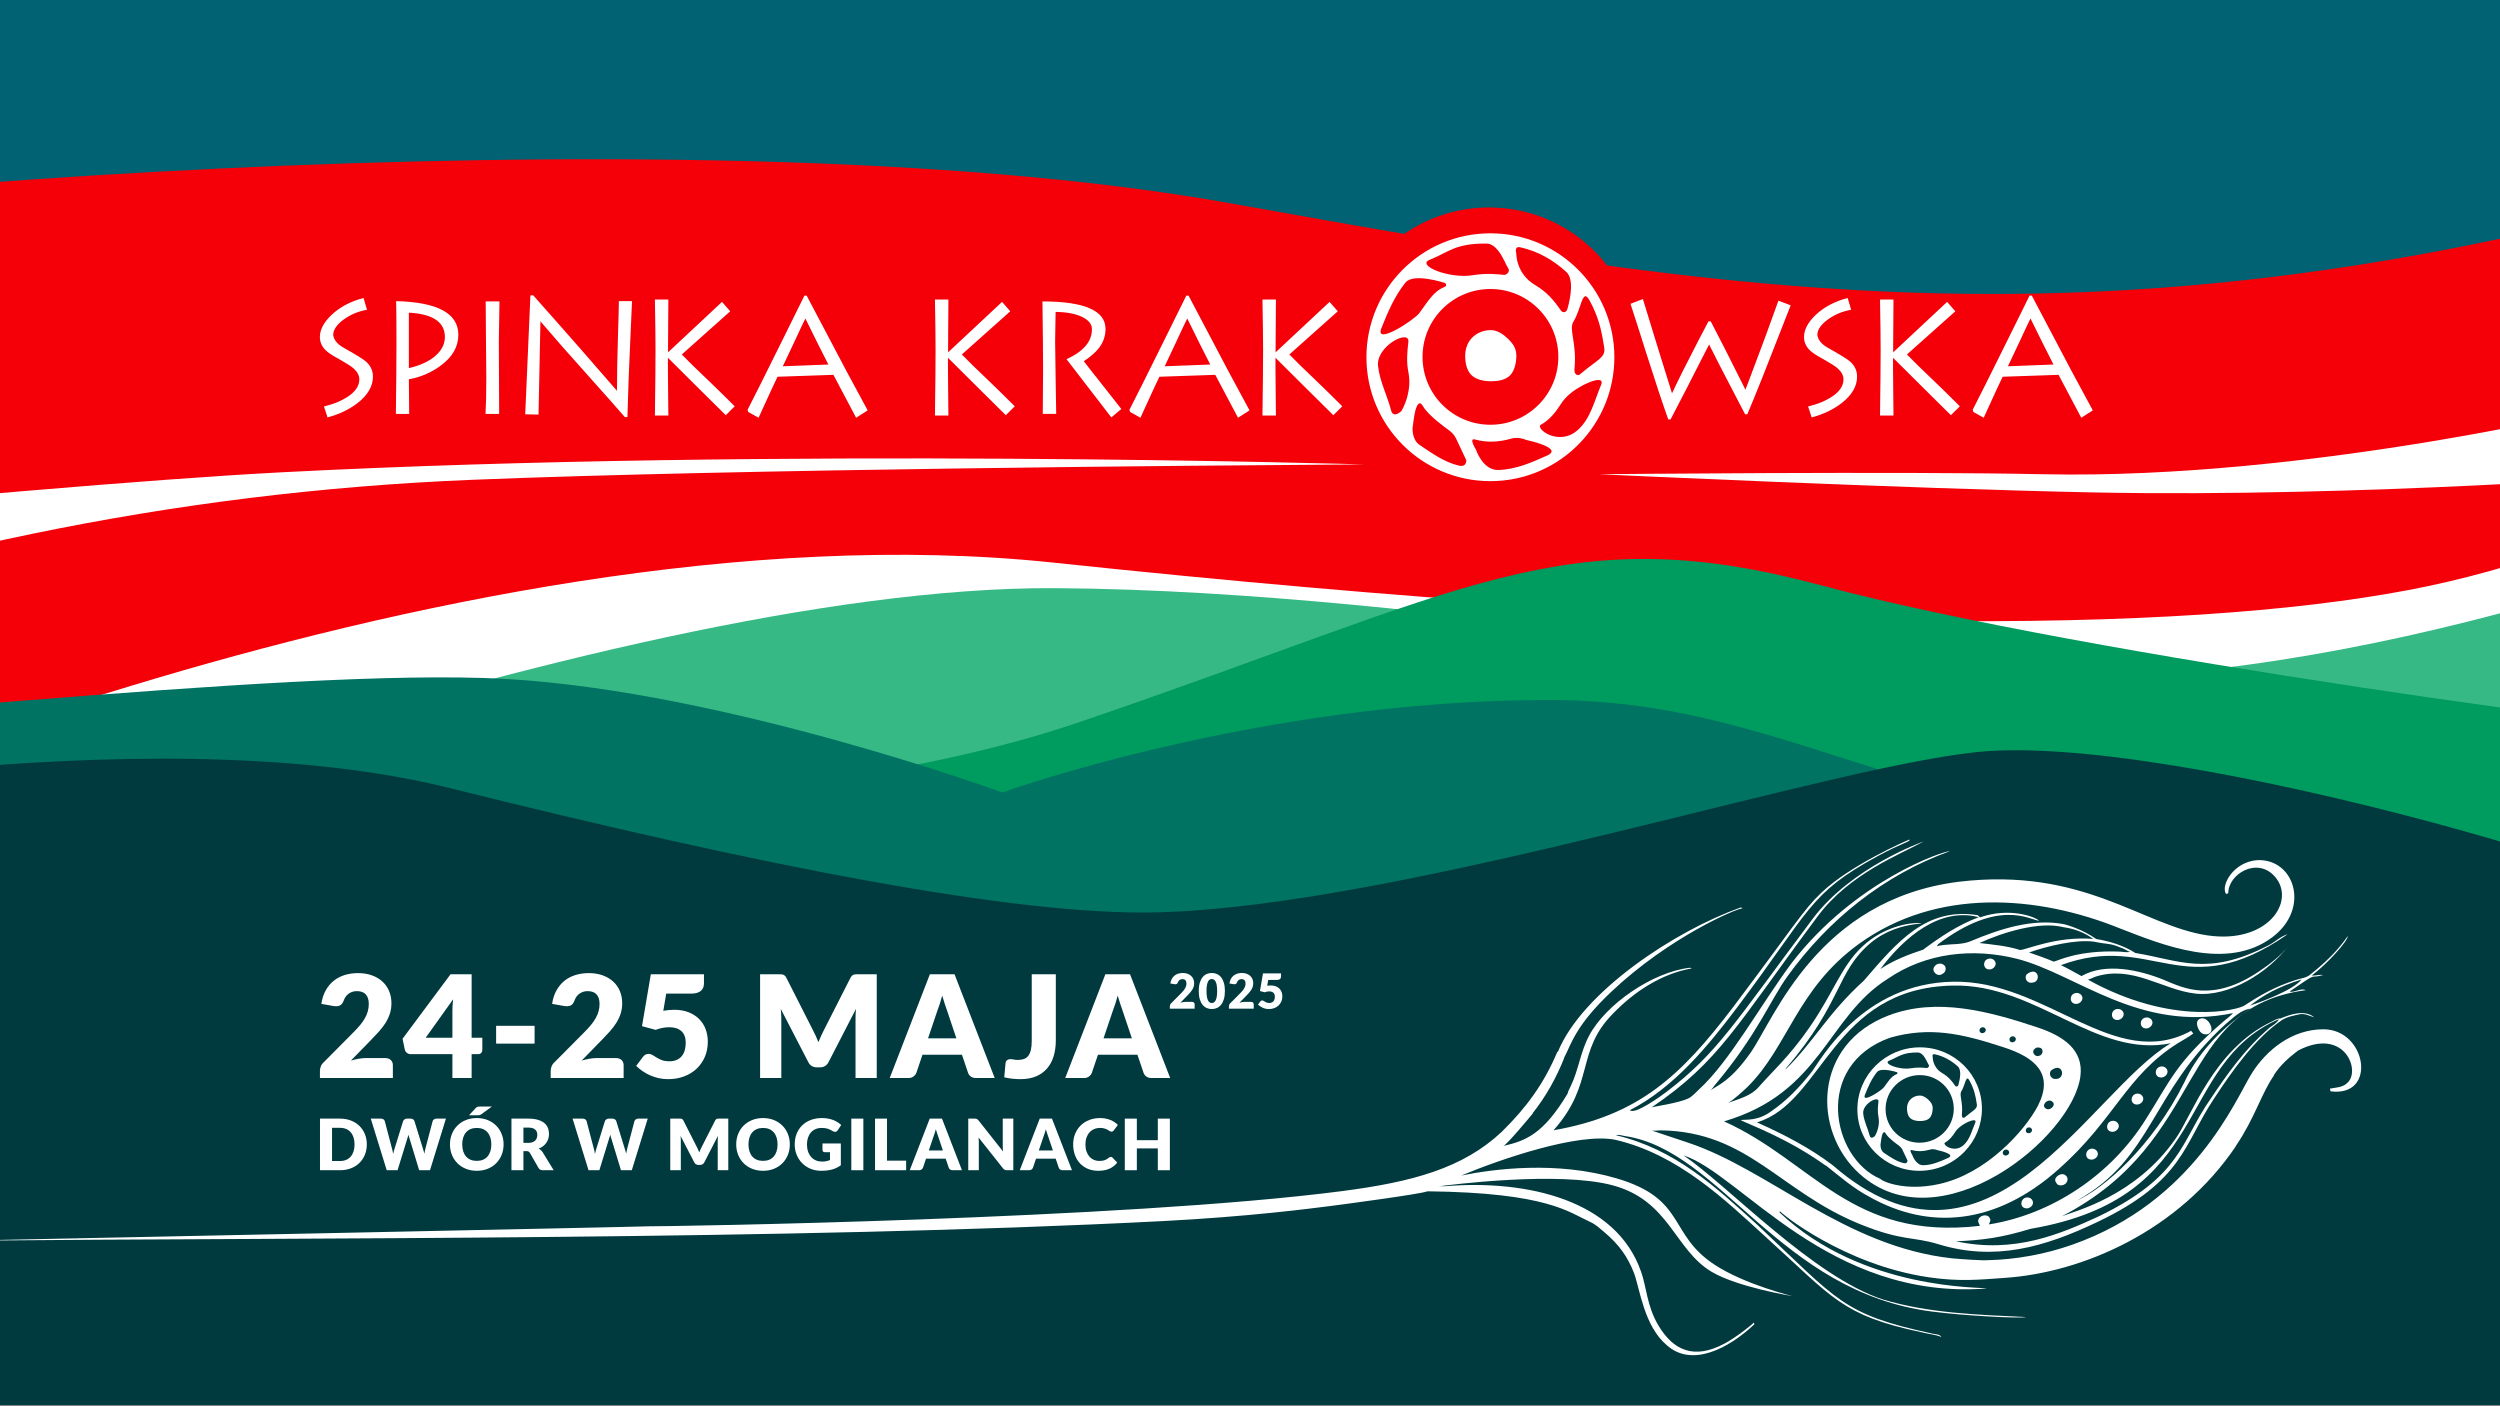
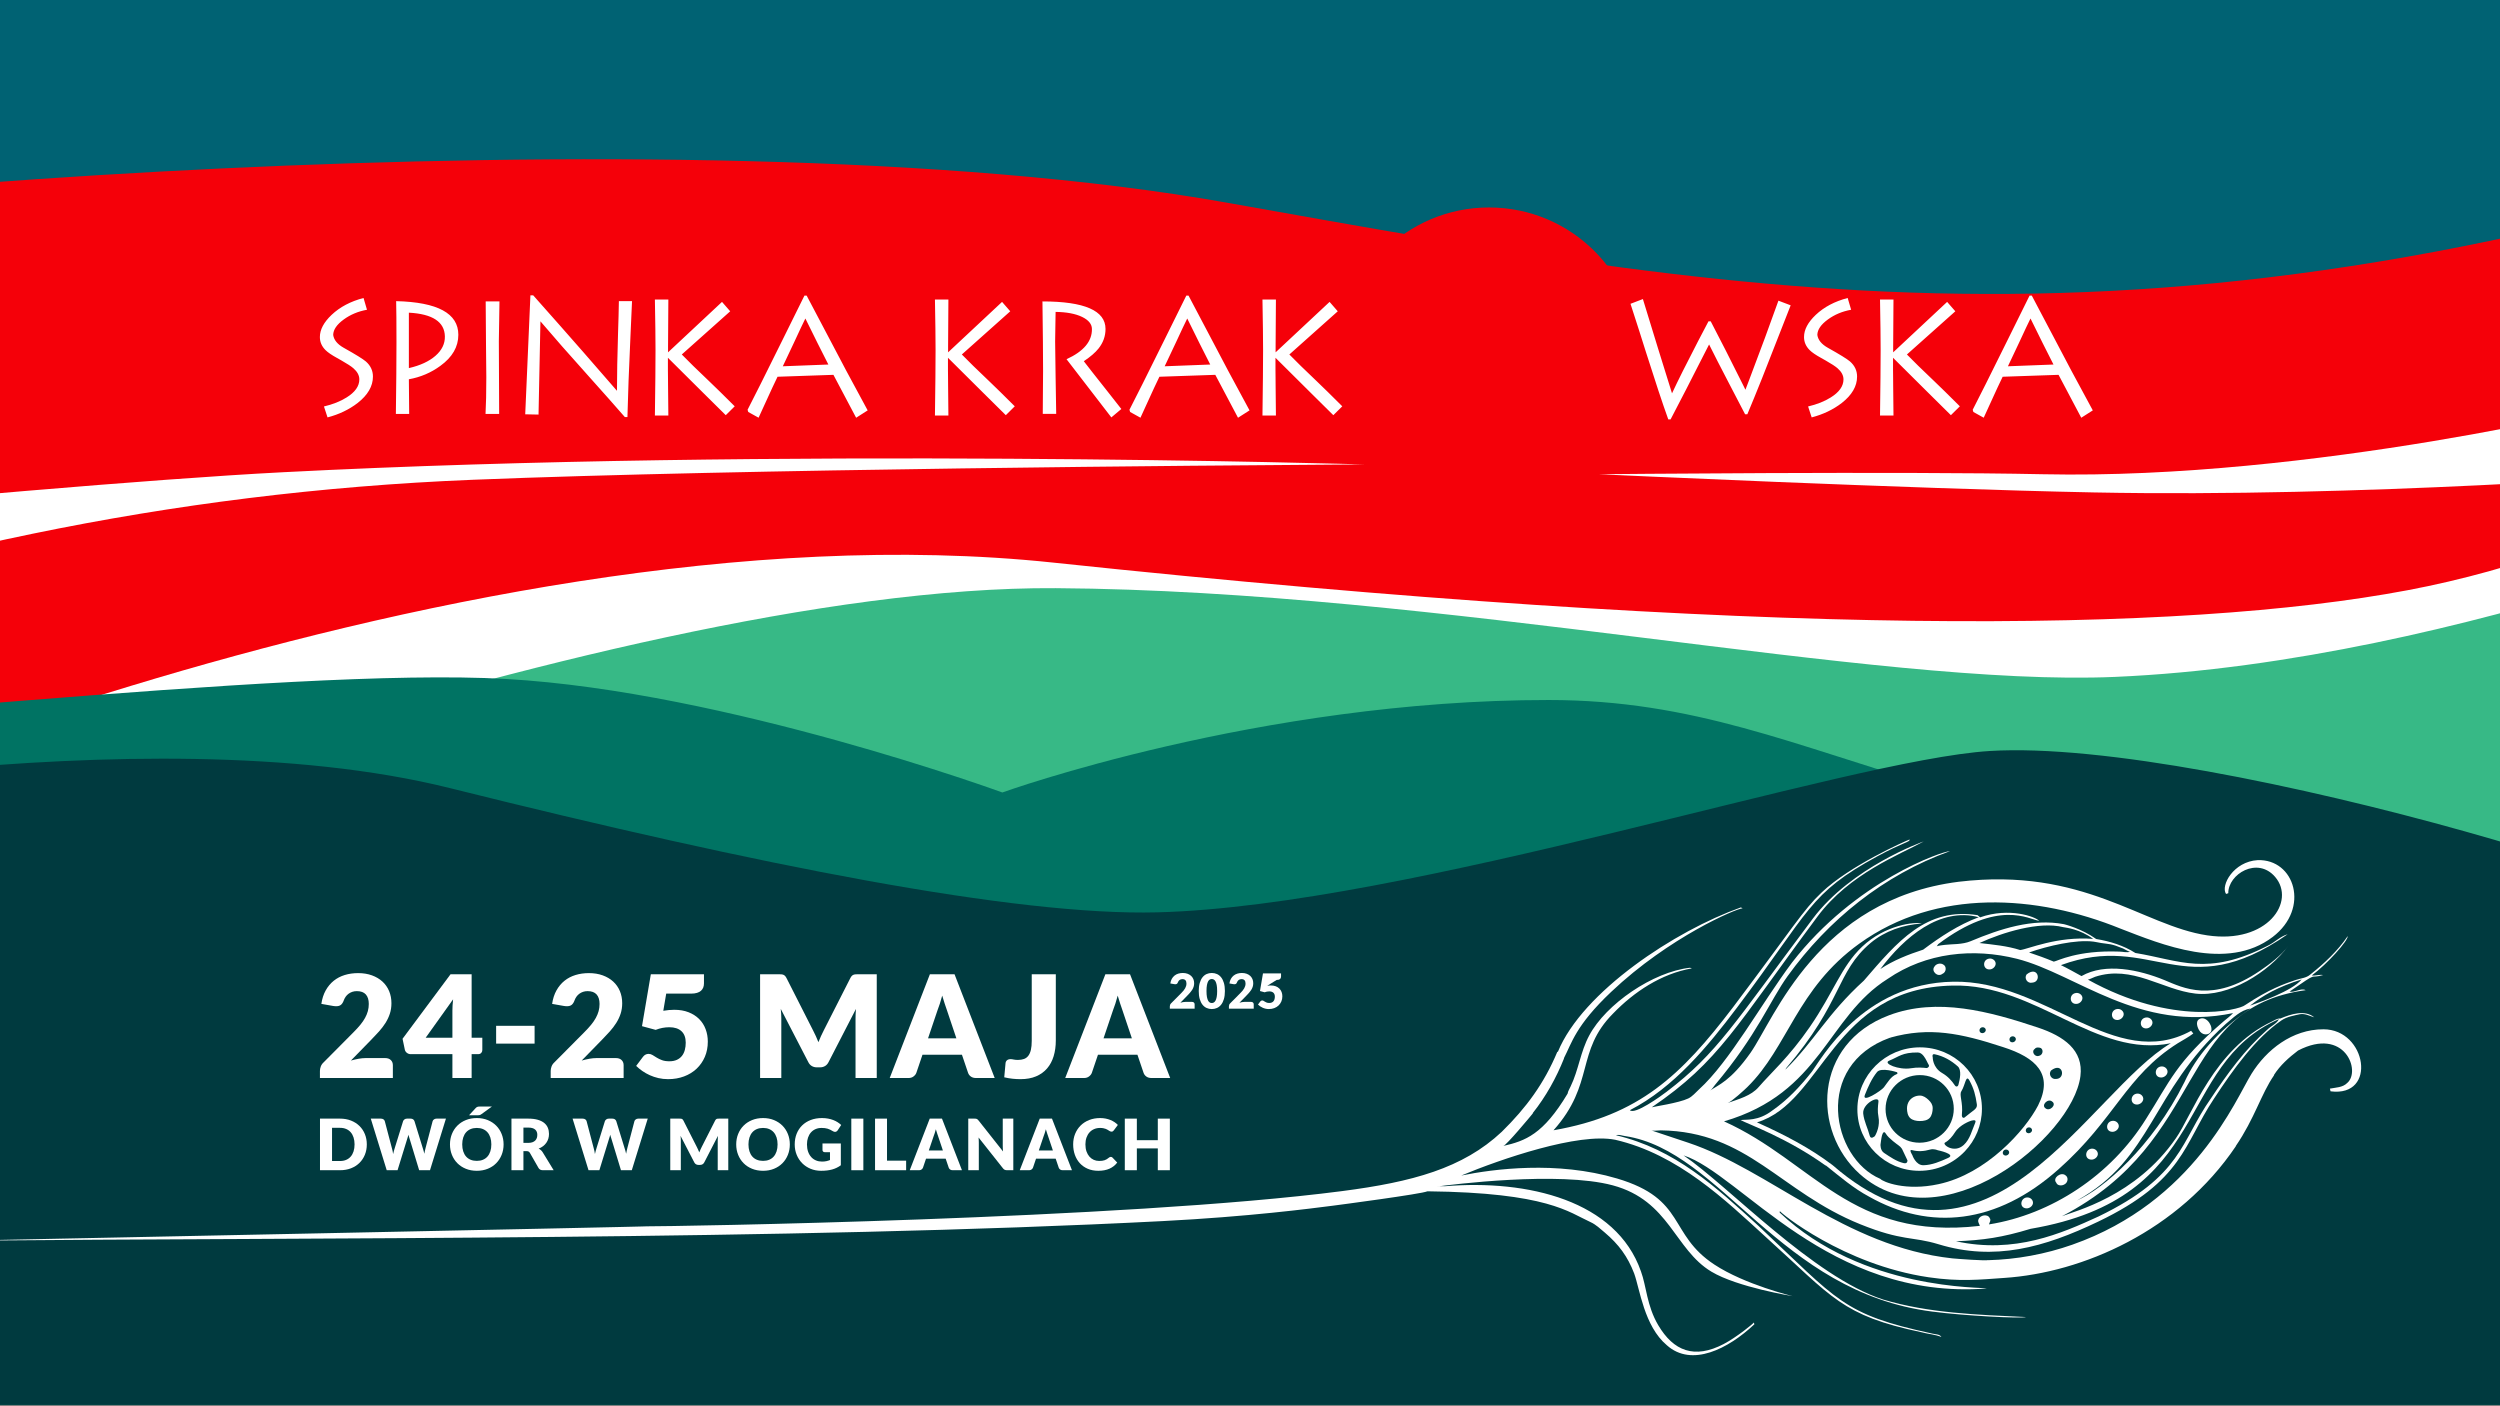
<svg xmlns="http://www.w3.org/2000/svg" width="100%" height="100%" viewBox="0 0 1920 1080" version="1.1" xml:space="preserve" style="fill-rule:evenodd;clip-rule:evenodd;stroke-linejoin:round;stroke-miterlimit:2;">
  <rect x="0" y="0" width="1920" height="1080" fill="#808080" stroke="none" />
  <g id="Artboard1" transform="matrix(1,0,0,0.999,0,0)">
-     <rect x="0" y="0" width="1920" height="1080" style="fill:none;" />
    <clipPath id="_clip1">
      <rect x="0" y="0" width="1920" height="1080" />
    </clipPath>
    <g clip-path="url(#_clip1)">
      <g transform="matrix(1,0,0,1.001,21.984,36.348)">
        <rect x="-504.861" y="-166.603" width="2717.55" height="1442.19" style="fill:white;" />
      </g>
      <g transform="matrix(0.995,-0.103,0.103,0.996,193.523,204.582)">
        <path d="M-492.802,405.583C-492.802,405.583 126.314,191.882 588.527,289.716C1128.41,403.992 1444.2,432.446 1620.35,417.775C1966.41,388.951 2216.3,123.507 2216.3,123.507L2107.4,-97.773C1527.61,-120.824 1008.62,37.439 543.092,-83.072C203.202,-171.059 -387.902,-167.174 -471.506,-133.184L-492.802,405.583Z" style="fill:rgb(245,0,9);" />
      </g>
      <g transform="matrix(1,0,0,1.001,307.802,96.836)">
        <path d="M-666.505,85.381C-566.769,55.556 210.604,-16.708 635.267,59.067C1059.93,134.843 1371.72,193.437 1957,-12.054C2542.27,-217.546 2219.97,-86.672 2219.97,-86.672L2146.3,-285.486L-309.444,-248.026C-309.444,-248.026 -766.241,115.206 -666.505,85.381Z" style="fill:rgb(0,98,115);" />
      </g>
      <g transform="matrix(1,0,0,1.001,18.139,132.833)">
        <path d="M-176.407,566.101C-176.407,566.101 442.854,316.742 792.691,319.01C1089.01,320.931 1421.87,395.125 1606.3,387.153C1873.89,375.586 2160.5,251.098 2160.5,251.098L2177.71,1334.11L-72.411,1426.56L-176.407,566.101Z" style="fill:rgb(55,185,134);" />
      </g>
      <g transform="matrix(1,0,0,1.001,28.156,-48.957)">
-         <path d="M-93.645,670.966C-93.645,670.966 496.269,707.027 798.586,604.239C1100.9,501.452 1173.19,445.337 1371.5,498.709C1569.81,552.081 2036.05,615.013 2087.43,614.173C2138.81,613.333 2192.95,1275.59 2192.95,1275.59L-274.519,1334.11L-93.645,670.966" style="fill:rgb(0,155,94);" />
-       </g>
+         </g>
      <g transform="matrix(0.872,0,0,1.001,67.101,-5.993)">
        <path d="M-500.269,570.325C-286.015,567.431 175.116,517.831 368.866,527.442C562.616,537.052 805.839,614.612 805.839,614.612C805.839,614.612 1031.92,543.498 1287.22,543.594C1542.53,543.691 1635.56,682.016 2239.76,672.523C2423.87,669.63 2086.69,1383.01 2086.69,1383.01L-191.386,1390.85C-191.386,1390.85 -714.522,573.219 -500.269,570.325Z" style="fill:rgb(0,115,99);" />
      </g>
      <g transform="matrix(0.845,0,0,1.001,12.944,14.859)">
        <path d="M-328.45,607.246C-328.45,607.246 112.251,531.139 393.596,590.419C674.942,649.698 907.642,688.652 1036.63,685.832C1265.18,680.836 1662.66,568.749 1793.12,561.919C1995.71,551.312 2520.41,689.14 2456.61,705.575L2305.51,1082.71L2213.62,1329.95L-129.639,1440.86L-328.45,607.246Z" style="fill:rgb(0,58,63);" />
      </g>
      <g transform="matrix(1.088,0,0,1.089,388.462,-175.941)">
        <path d="M-98.115,969.444C-98.115,972.077 -98.57,974.506 -99.478,976.731C-100.386,978.956 -101.665,980.881 -103.315,982.506C-104.965,984.131 -106.953,985.398 -109.278,986.306C-111.603,987.215 -114.182,987.669 -117.015,987.669L-131.165,987.669L-131.165,951.244L-117.015,951.244C-114.182,951.244 -111.603,951.702 -109.278,952.619C-106.953,953.535 -104.965,954.802 -103.315,956.419C-101.665,958.035 -100.386,959.956 -99.478,962.181C-98.57,964.406 -98.115,966.827 -98.115,969.444ZM-106.765,969.444C-106.765,967.644 -106.999,966.019 -107.465,964.569C-107.932,963.119 -108.603,961.89 -109.478,960.881C-110.353,959.873 -111.424,959.098 -112.69,958.556C-113.957,958.015 -115.399,957.744 -117.015,957.744L-122.665,957.744L-122.665,981.169L-117.015,981.169C-115.399,981.169 -113.957,980.898 -112.69,980.356C-111.424,979.815 -110.353,979.04 -109.478,978.031C-108.603,977.023 -107.932,975.794 -107.465,974.344C-106.999,972.894 -106.765,971.26 -106.765,969.444Z" style="fill:white;fill-rule:nonzero;" />
        <path d="M-95.315,951.244L-88.215,951.244C-87.482,951.244 -86.87,951.41 -86.378,951.744C-85.886,952.077 -85.565,952.519 -85.415,953.069L-80.415,972.069C-80.249,972.685 -80.082,973.344 -79.915,974.044C-79.749,974.744 -79.624,975.477 -79.54,976.244C-79.374,975.46 -79.19,974.723 -78.99,974.031C-78.79,973.34 -78.599,972.685 -78.415,972.069L-72.515,953.069C-72.365,952.602 -72.045,952.181 -71.553,951.806C-71.061,951.431 -70.465,951.244 -69.765,951.244L-67.265,951.244C-66.532,951.244 -65.928,951.406 -65.453,951.731C-64.978,952.056 -64.649,952.502 -64.465,953.069L-58.615,972.069C-58.432,972.652 -58.24,973.273 -58.04,973.931C-57.84,974.59 -57.665,975.294 -57.515,976.044C-57.382,975.31 -57.245,974.61 -57.103,973.944C-56.961,973.277 -56.815,972.652 -56.665,972.069L-51.665,953.069C-51.532,952.585 -51.215,952.16 -50.715,951.794C-50.215,951.427 -49.615,951.244 -48.915,951.244L-42.265,951.244L-53.515,987.669L-61.165,987.669L-68.015,965.094C-68.132,964.744 -68.253,964.36 -68.378,963.944C-68.503,963.527 -68.624,963.085 -68.74,962.619C-68.857,963.085 -68.978,963.527 -69.103,963.944C-69.228,964.36 -69.349,964.744 -69.465,965.094L-76.415,987.669L-84.065,987.669L-95.315,951.244Z" style="fill:white;fill-rule:nonzero;" />
        <path d="M-1.565,969.444C-1.565,972.077 -2.02,974.527 -2.928,976.794C-3.836,979.06 -5.115,981.031 -6.765,982.706C-8.415,984.381 -10.403,985.694 -12.728,986.644C-15.053,987.594 -17.632,988.069 -20.465,988.069C-23.299,988.069 -25.882,987.594 -28.215,986.644C-30.549,985.694 -32.545,984.381 -34.203,982.706C-35.861,981.031 -37.145,979.06 -38.053,976.794C-38.961,974.527 -39.415,972.077 -39.415,969.444C-39.415,966.81 -38.961,964.36 -38.053,962.094C-37.145,959.827 -35.861,957.86 -34.203,956.194C-32.545,954.527 -30.549,953.219 -28.215,952.269C-25.882,951.319 -23.299,950.844 -20.465,950.844C-17.632,950.844 -15.053,951.323 -12.728,952.281C-10.403,953.24 -8.415,954.552 -6.765,956.219C-5.115,957.885 -3.836,959.852 -2.928,962.119C-2.02,964.385 -1.565,966.827 -1.565,969.444ZM-10.215,969.444C-10.215,967.644 -10.449,966.023 -10.915,964.581C-11.382,963.14 -12.053,961.919 -12.928,960.919C-13.803,959.919 -14.874,959.152 -16.14,958.619C-17.407,958.085 -18.849,957.819 -20.465,957.819C-22.099,957.819 -23.553,958.085 -24.828,958.619C-26.103,959.152 -27.178,959.919 -28.053,960.919C-28.928,961.919 -29.599,963.14 -30.065,964.581C-30.532,966.023 -30.765,967.644 -30.765,969.444C-30.765,971.26 -30.532,972.89 -30.065,974.331C-29.599,975.773 -28.928,976.994 -28.053,977.994C-27.178,978.994 -26.103,979.756 -24.828,980.281C-23.553,980.806 -22.099,981.069 -20.465,981.069C-18.849,981.069 -17.407,980.806 -16.14,980.281C-14.874,979.756 -13.803,978.994 -12.928,977.994C-12.053,976.994 -11.382,975.773 -10.915,974.331C-10.449,972.89 -10.215,971.26 -10.215,969.444ZM-9.815,942.719L-17.19,948.069C-17.624,948.402 -18.028,948.623 -18.403,948.731C-18.778,948.84 -19.249,948.894 -19.815,948.894L-25.965,948.894L-21.44,943.969C-21.224,943.719 -21.011,943.515 -20.803,943.356C-20.595,943.198 -20.374,943.069 -20.14,942.969C-19.907,942.869 -19.649,942.802 -19.365,942.769C-19.082,942.735 -18.749,942.719 -18.365,942.719L-9.815,942.719Z" style="fill:white;fill-rule:nonzero;" />
        <path d="M12.435,974.194L12.435,987.669L3.985,987.669L3.985,951.244L15.835,951.244C18.468,951.244 20.714,951.515 22.572,952.056C24.43,952.598 25.947,953.352 27.122,954.319C28.297,955.285 29.151,956.427 29.685,957.744C30.218,959.06 30.485,960.494 30.485,962.044C30.485,963.227 30.326,964.344 30.01,965.394C29.693,966.444 29.222,967.415 28.597,968.306C27.972,969.198 27.205,969.994 26.297,970.694C25.389,971.394 24.343,971.969 23.16,972.419C23.726,972.702 24.255,973.052 24.747,973.469C25.239,973.885 25.668,974.394 26.035,974.994L33.785,987.669L26.135,987.669C24.718,987.669 23.701,987.135 23.085,986.069L17.035,975.494C16.768,975.027 16.455,974.694 16.097,974.494C15.739,974.294 15.235,974.194 14.585,974.194L12.435,974.194ZM12.435,968.369L15.835,968.369C16.985,968.369 17.964,968.223 18.772,967.931C19.58,967.64 20.243,967.235 20.76,966.719C21.276,966.202 21.651,965.598 21.885,964.906C22.118,964.215 22.235,963.469 22.235,962.669C22.235,961.069 21.714,959.819 20.672,958.919C19.63,958.019 18.018,957.569 15.835,957.569L12.435,957.569L12.435,968.369Z" style="fill:white;fill-rule:nonzero;" />
        <path d="M47.135,951.244L54.235,951.244C54.968,951.244 55.58,951.41 56.072,951.744C56.564,952.077 56.885,952.519 57.035,953.069L62.035,972.069C62.201,972.685 62.368,973.344 62.535,974.044C62.701,974.744 62.826,975.477 62.91,976.244C63.076,975.46 63.26,974.723 63.46,974.031C63.66,973.34 63.851,972.685 64.035,972.069L69.935,953.069C70.085,952.602 70.405,952.181 70.897,951.806C71.389,951.431 71.985,951.244 72.685,951.244L75.185,951.244C75.918,951.244 76.522,951.406 76.997,951.731C77.472,952.056 77.801,952.502 77.985,953.069L83.835,972.069C84.018,972.652 84.21,973.273 84.41,973.931C84.61,974.59 84.785,975.294 84.935,976.044C85.068,975.31 85.205,974.61 85.347,973.944C85.489,973.277 85.635,972.652 85.785,972.069L90.785,953.069C90.918,952.585 91.235,952.16 91.735,951.794C92.235,951.427 92.835,951.244 93.535,951.244L100.185,951.244L88.935,987.669L81.285,987.669L74.435,965.094C74.318,964.744 74.197,964.36 74.072,963.944C73.947,963.527 73.826,963.085 73.71,962.619C73.593,963.085 73.472,963.527 73.347,963.944C73.222,964.36 73.101,964.744 72.985,965.094L66.035,987.669L58.385,987.669L47.135,951.244Z" style="fill:white;fill-rule:nonzero;" />
        <path d="M134.71,971.019C135.043,971.652 135.364,972.31 135.672,972.994C135.98,973.677 136.276,974.377 136.56,975.094C136.843,974.36 137.143,973.648 137.46,972.956C137.776,972.265 138.101,971.594 138.435,970.944L147.785,952.544C147.951,952.227 148.122,951.981 148.297,951.806C148.472,951.631 148.668,951.502 148.885,951.419C149.101,951.335 149.347,951.285 149.622,951.269C149.897,951.252 150.218,951.244 150.585,951.244L157.035,951.244L157.035,987.669L149.585,987.669L149.585,966.719C149.585,965.702 149.635,964.602 149.735,963.419L140.085,982.144C139.785,982.727 139.38,983.169 138.872,983.469C138.364,983.769 137.785,983.919 137.135,983.919L135.985,983.919C135.335,983.919 134.755,983.769 134.247,983.469C133.739,983.169 133.335,982.727 133.035,982.144L123.335,963.394C123.401,963.977 123.451,964.556 123.485,965.131C123.518,965.706 123.535,966.235 123.535,966.719L123.535,987.669L116.085,987.669L116.085,951.244L122.535,951.244C122.901,951.244 123.222,951.252 123.497,951.269C123.772,951.285 124.018,951.335 124.235,951.419C124.451,951.502 124.647,951.631 124.822,951.806C124.997,951.981 125.168,952.227 125.335,952.544L134.71,971.019Z" style="fill:white;fill-rule:nonzero;" />
        <path d="M200.485,969.444C200.485,972.077 200.03,974.527 199.122,976.794C198.214,979.06 196.935,981.031 195.285,982.706C193.635,984.381 191.647,985.694 189.322,986.644C186.997,987.594 184.418,988.069 181.585,988.069C178.751,988.069 176.168,987.594 173.835,986.644C171.501,985.694 169.505,984.381 167.847,982.706C166.189,981.031 164.905,979.06 163.997,976.794C163.089,974.527 162.635,972.077 162.635,969.444C162.635,966.81 163.089,964.36 163.997,962.094C164.905,959.827 166.189,957.86 167.847,956.194C169.505,954.527 171.501,953.219 173.835,952.269C176.168,951.319 178.751,950.844 181.585,950.844C184.418,950.844 186.997,951.323 189.322,952.281C191.647,953.24 193.635,954.552 195.285,956.219C196.935,957.885 198.214,959.852 199.122,962.119C200.03,964.385 200.485,966.827 200.485,969.444ZM191.835,969.444C191.835,967.644 191.601,966.023 191.135,964.581C190.668,963.14 189.997,961.919 189.122,960.919C188.247,959.919 187.176,959.152 185.91,958.619C184.643,958.085 183.201,957.819 181.585,957.819C179.951,957.819 178.497,958.085 177.222,958.619C175.947,959.152 174.872,959.919 173.997,960.919C173.122,961.919 172.451,963.14 171.985,964.581C171.518,966.023 171.285,967.644 171.285,969.444C171.285,971.26 171.518,972.89 171.985,974.331C172.451,975.773 173.122,976.994 173.997,977.994C174.872,978.994 175.947,979.756 177.222,980.281C178.497,980.806 179.951,981.069 181.585,981.069C183.201,981.069 184.643,980.806 185.91,980.281C187.176,979.756 188.247,978.994 189.122,977.994C189.997,976.994 190.668,975.773 191.135,974.331C191.601,972.89 191.835,971.26 191.835,969.444Z" style="fill:white;fill-rule:nonzero;" />
        <path d="M223.185,981.569C224.351,981.569 225.385,981.469 226.285,981.269C227.185,981.069 228.035,980.802 228.835,980.469L228.835,974.944L225.235,974.944C224.701,974.944 224.285,974.802 223.985,974.519C223.685,974.235 223.535,973.877 223.535,973.444L223.535,968.794L236.485,968.794L236.485,984.169C235.551,984.852 234.58,985.44 233.572,985.931C232.564,986.423 231.489,986.827 230.347,987.144C229.205,987.46 227.989,987.694 226.697,987.844C225.405,987.994 224.018,988.069 222.535,988.069C219.868,988.069 217.401,987.598 215.135,986.656C212.868,985.715 210.905,984.415 209.247,982.756C207.589,981.098 206.289,979.131 205.347,976.856C204.405,974.581 203.935,972.11 203.935,969.444C203.935,966.727 204.385,964.231 205.285,961.956C206.185,959.681 207.472,957.719 209.147,956.069C210.822,954.419 212.847,953.135 215.222,952.219C217.597,951.302 220.251,950.844 223.185,950.844C224.701,950.844 226.126,950.969 227.46,951.219C228.793,951.469 230.022,951.81 231.147,952.244C232.272,952.677 233.301,953.194 234.235,953.794C235.168,954.394 236.001,955.044 236.735,955.744L234.285,959.469C234.051,959.819 233.772,960.094 233.447,960.294C233.122,960.494 232.768,960.594 232.385,960.594C231.885,960.594 231.368,960.427 230.835,960.094C230.168,959.694 229.539,959.348 228.947,959.056C228.355,958.765 227.751,958.527 227.135,958.344C226.518,958.16 225.868,958.027 225.185,957.944C224.501,957.86 223.735,957.819 222.885,957.819C221.301,957.819 219.876,958.098 218.61,958.656C217.343,959.215 216.264,960.002 215.372,961.019C214.48,962.035 213.793,963.256 213.31,964.681C212.826,966.106 212.585,967.694 212.585,969.444C212.585,971.377 212.851,973.094 213.385,974.594C213.918,976.094 214.655,977.36 215.597,978.394C216.539,979.427 217.655,980.215 218.947,980.756C220.239,981.298 221.651,981.569 223.185,981.569Z" style="fill:white;fill-rule:nonzero;" />
        <rect x="243.885" y="951.244" width="8.5" height="36.425" style="fill:white;fill-rule:nonzero;" />
        <path d="M269.085,980.919L282.585,980.919L282.585,987.669L260.635,987.669L260.635,951.244L269.085,951.244L269.085,980.919Z" style="fill:white;fill-rule:nonzero;" />
        <path d="M321.985,987.669L315.435,987.669C314.701,987.669 314.097,987.498 313.622,987.156C313.147,986.815 312.818,986.377 312.635,985.844L310.485,979.494L296.635,979.494L294.485,985.844C294.318,986.31 293.993,986.731 293.51,987.106C293.026,987.481 292.435,987.669 291.735,987.669L285.135,987.669L299.235,951.244L307.885,951.244L321.985,987.669ZM298.585,973.744L308.535,973.744L305.185,963.769C304.968,963.135 304.714,962.39 304.422,961.531C304.13,960.673 303.843,959.744 303.56,958.744C303.293,959.76 303.018,960.702 302.735,961.569C302.451,962.435 302.185,963.185 301.935,963.819L298.585,973.744Z" style="fill:white;fill-rule:nonzero;" />
        <path d="M330.885,951.244C331.251,951.244 331.56,951.26 331.81,951.294C332.06,951.327 332.285,951.39 332.485,951.481C332.685,951.573 332.876,951.702 333.06,951.869C333.243,952.035 333.451,952.26 333.685,952.544L350.985,974.419C350.918,973.719 350.868,973.04 350.835,972.381C350.801,971.723 350.785,971.102 350.785,970.519L350.785,951.244L358.235,951.244L358.235,987.669L353.835,987.669C353.185,987.669 352.635,987.569 352.185,987.369C351.735,987.169 351.301,986.802 350.885,986.269L333.71,964.569C333.76,965.202 333.801,965.823 333.835,966.431C333.868,967.04 333.885,967.61 333.885,968.144L333.885,987.669L326.435,987.669L326.435,951.244L330.885,951.244Z" style="fill:white;fill-rule:nonzero;" />
        <path d="M399.635,987.669L393.085,987.669C392.351,987.669 391.747,987.498 391.272,987.156C390.797,986.815 390.468,986.377 390.285,985.844L388.135,979.494L374.285,979.494L372.135,985.844C371.968,986.31 371.643,986.731 371.16,987.106C370.676,987.481 370.085,987.669 369.385,987.669L362.785,987.669L376.885,951.244L385.535,951.244L399.635,987.669ZM376.235,973.744L386.185,973.744L382.835,963.769C382.618,963.135 382.364,962.39 382.072,961.531C381.78,960.673 381.493,959.744 381.21,958.744C380.943,959.76 380.668,960.702 380.385,961.569C380.101,962.435 379.835,963.185 379.585,963.819L376.235,973.744Z" style="fill:white;fill-rule:nonzero;" />
        <path d="M427.06,978.244C427.26,978.244 427.46,978.281 427.66,978.356C427.86,978.431 428.051,978.56 428.235,978.744L431.585,982.269C430.118,984.185 428.28,985.631 426.072,986.606C423.864,987.581 421.251,988.069 418.235,988.069C415.468,988.069 412.989,987.598 410.797,986.656C408.605,985.715 406.747,984.415 405.222,982.756C403.697,981.098 402.526,979.131 401.71,976.856C400.893,974.581 400.485,972.11 400.485,969.444C400.485,966.727 400.951,964.231 401.885,961.956C402.818,959.681 404.122,957.719 405.797,956.069C407.472,954.419 409.476,953.135 411.81,952.219C414.143,951.302 416.718,950.844 419.535,950.844C420.901,950.844 422.189,950.965 423.397,951.206C424.605,951.448 425.735,951.781 426.785,952.206C427.835,952.631 428.801,953.14 429.685,953.731C430.568,954.323 431.351,954.977 432.035,955.694L429.185,959.519C429.001,959.752 428.785,959.965 428.535,960.156C428.285,960.348 427.935,960.444 427.485,960.444C427.185,960.444 426.901,960.377 426.635,960.244C426.368,960.11 426.085,959.948 425.785,959.756C425.485,959.565 425.155,959.356 424.797,959.131C424.439,958.906 424.014,958.698 423.522,958.506C423.03,958.315 422.455,958.152 421.797,958.019C421.139,957.885 420.368,957.819 419.485,957.819C417.951,957.819 416.551,958.09 415.285,958.631C414.018,959.173 412.93,959.948 412.022,960.956C411.114,961.965 410.405,963.185 409.897,964.619C409.389,966.052 409.135,967.66 409.135,969.444C409.135,971.31 409.389,972.969 409.897,974.419C410.405,975.869 411.097,977.09 411.972,978.081C412.847,979.073 413.868,979.827 415.035,980.344C416.201,980.86 417.451,981.119 418.785,981.119C419.551,981.119 420.251,981.081 420.885,981.006C421.518,980.931 422.105,980.802 422.647,980.619C423.189,980.435 423.705,980.198 424.197,979.906C424.689,979.615 425.185,979.252 425.685,978.819C425.885,978.652 426.101,978.515 426.335,978.406C426.568,978.298 426.81,978.244 427.06,978.244Z" style="fill:white;fill-rule:nonzero;" />
        <path d="M468.735,987.669L460.235,987.669L460.235,972.269L445.435,972.269L445.435,987.669L436.935,987.669L436.935,951.244L445.435,951.244L445.435,966.469L460.235,966.469L460.235,951.244L468.735,951.244L468.735,987.669Z" style="fill:white;fill-rule:nonzero;" />
      </g>
      <g transform="matrix(0.02,0.058,-0.064,0.022,2004.33,611.318)">
        <g transform="matrix(2.723,0,0,2.723,-2324.65,3333.49)">
          <path d="M1285.24,1243.62C1542.03,1358.06 1813.19,2028.42 1380.8,2246.32C1123.34,2376.07 745.162,2253.7 734.341,1914.57C727.488,1699.8 868.395,1513.06 1009.76,1345.55C1086.54,1254.58 1176.93,1195.36 1285.24,1243.62ZM926.178,1562.34C920.774,1578.85 946.471,1587.27 951.875,1570.76C954.077,1564.03 949.961,1555.91 943.234,1553.7C936.507,1551.5 928.381,1555.62 926.178,1562.34ZM1456.12,1525.86C1459.01,1519.45 1455.8,1510.99 1449.39,1508.11C1442.98,1505.22 1434.53,1508.42 1431.64,1514.83C1424.54,1530.59 1449.06,1541.54 1456.12,1525.86ZM1134.83,1380.34C1138.21,1363.91 1117.24,1352.17 1103.9,1361.19C1097.88,1367.37 1092.26,1378.75 1098.55,1386.48C1103.61,1404.62 1134.75,1398.04 1134.83,1380.34ZM1373.23,1424.81C1394.65,1413.28 1374.55,1374.53 1353.32,1389.68C1331.79,1401.3 1352.4,1438.99 1373.23,1424.81ZM1494.47,1634.29C1485.86,1649.71 1509.87,1663.13 1518.48,1647.71C1522,1641.43 1519.47,1632.51 1513.19,1629C1506.9,1625.48 1497.98,1628.01 1494.47,1634.29ZM1010.44,1456.5C1005.05,1473.33 1031.28,1481.74 1036.66,1464.9C1038.86,1458.03 1034.62,1449.78 1027.75,1447.59C1020.88,1445.39 1012.64,1449.63 1010.44,1456.5ZM1261.26,1342.54C1274.78,1304.32 1194.38,1291.9 1216.85,1351.97C1228.73,1368.14 1257.75,1362.96 1261.26,1342.54ZM1432.93,2171.9C1449.54,2166.1 1525.43,2089.12 1543.32,1948.98C1570.11,1746.7 1438.36,1534.85 1349.67,1450.37C1237.38,1346.16 1138.81,1392.56 1042.7,1509.43C919.485,1656.75 844.028,1771.63 833.384,1941L838.71,1942.5L833.402,1941.83C839.045,2282.62 1271.02,2335.02 1432.93,2171.9Z" style="fill:white;" />
        </g>
        <g transform="matrix(-8.268,22.055,24.106,7.565,2322.29,-430.409)">
          <path d="M382.958,42.478C366.207,42.478 352.627,56.057 352.627,72.808C352.627,80.911 355.806,88.273 360.983,93.714C366.508,99.519 374.31,103.138 382.958,103.138C399.708,103.138 413.288,89.559 413.288,72.808C413.288,56.057 399.708,42.478 382.958,42.478ZM409.622,65.678C411.387,70.096 401.637,63.699 400.389,62.06C398.52,59.607 397.018,56.715 394.238,55.636C393.336,55.287 394.051,54.639 394.051,54.639C394.051,54.639 401.766,52.069 403.738,54.535C406.414,57.883 408.013,61.647 409.622,65.678ZM375.649,45.899C377.208,45.555 376.627,47.373 376.627,47.373C376.627,47.373 376.749,52.349 372.017,55.142C369.17,56.822 367.388,58.895 365.711,61.38C365.341,61.928 364.405,62.07 364.076,60.871C363.346,58.216 362.472,53.678 364.383,51.935C367.591,49.009 371.337,46.848 375.649,45.899ZM407.261,85.806C406.715,87.924 404.737,85.987 404.737,85.987C404.737,85.987 403.853,84.581 403.277,82.419C402.837,80.766 402.576,78.672 403.028,76.427C403.524,73.958 403.324,71.519 403.029,69.076C402.634,65.81 410.976,70.051 410.444,74.949C410.03,78.764 408.227,82.059 407.261,85.806ZM358.672,58.951C360.495,55.578 360.655,60.938 362.67,64.147C363.815,65.971 361.764,69.438 362.384,75.564C362.554,77.244 361.419,77.486 360.916,76.887C357.071,73.591 354.756,72.922 355.094,70.61C355.767,66.008 356.559,62.86 358.672,58.951ZM390.686,99.337C388.714,99.81 388.861,98 388.861,98L391.322,92.781C391.322,92.781 391.77,91.572 393.382,90.472C393.527,90.373 398.123,87.113 399.416,84.841C400.324,83.245 400.926,84.519 401.292,85.729C401.578,86.679 402.006,90.196 402.006,90.196C402.006,90.196 402.175,93.018 400.269,94.285C397.226,96.309 394.295,98.47 390.686,99.337ZM382.949,56.109C392.125,56.109 399.563,63.547 399.563,72.723C399.563,81.898 392.125,89.336 382.949,89.336C373.774,89.336 366.335,81.898 366.335,72.723C366.335,63.547 373.774,56.109 382.949,56.109ZM382.869,66.17C381.164,66.17 379.7,67.271 378.571,68.377C377.412,69.513 376.609,70.678 376.609,72.429C376.609,74.082 377.021,76.05 378.067,77.169C379.209,78.391 381.065,78.689 382.869,78.689C384.556,78.689 386.444,78.287 387.57,77.203C388.752,76.064 389.129,74.2 389.129,72.429C389.129,71.155 388.782,69.882 388.129,68.893C387.008,67.199 385.052,66.17 382.869,66.17ZM369.044,96.854C364.93,94.993 374.21,93.043 374.21,93.043C374.21,93.043 376.02,92.193 377.836,92.721C380.795,93.582 383.834,93.758 386.706,92.94C388.349,92.472 386.526,95.351 386.526,95.351C386.526,95.351 384.854,100.49 381.069,100.408C376.854,100.317 372.975,98.632 369.044,96.854ZM355.878,79.597C354.996,77.51 358.225,78.742 358.225,78.742C358.225,78.742 363.343,80.495 365.709,84.249C366.997,86.294 368.539,88.196 370.601,89.327C372.14,90.17 366.177,94.874 361.465,90.522C358.415,87.704 357.527,83.5 355.878,79.597ZM397.787,48.946C401.259,50.318 392.976,53.691 387.263,52.734C383.996,52.187 381.188,52.479 379.566,52.66C379.162,52.705 377.993,51.913 378.603,51.034C379.074,50.354 379.844,48.257 381.048,46.725C381.809,45.756 382.744,45.013 383.887,44.997C391.578,44.891 393.187,47.129 397.787,48.946Z" style="fill:white;" />
        </g>
        <g transform="matrix(2.723,0,0,2.723,-2324.65,3333.49)">
          <path d="M1260.85,713.927C1239.86,717.063 1213.45,713.928 1214.1,692.585C1215.06,661.31 1274.1,652.296 1288.44,670.768C1298.31,683.477 1291.7,709.32 1260.85,713.927ZM1128.57,903.259C1132.5,890.757 1147.45,882.958 1159.96,886.888C1172.46,890.818 1180.26,905.768 1176.33,918.27C1166.71,948.874 1118.95,933.862 1128.57,903.259ZM1411.93,927.141C1400.57,957.379 1353.3,939.693 1364.69,909.386C1369.34,897.019 1384.82,889.996 1397.19,894.644C1409.55,899.292 1416.58,914.773 1411.93,927.141ZM1048.47,1005.53C1052.28,992.917 1067.22,984.902 1079.84,988.71C1092.46,992.518 1100.47,1007.46 1096.66,1020.08C1087.34,1050.97 1039.15,1036.42 1048.47,1005.53ZM1446.91,1041.33C1451.71,1029.18 1467.13,1022.5 1479.29,1027.3C1491.43,1032.1 1498.12,1047.53 1493.32,1059.68C1481.56,1089.42 1435.15,1071.07 1446.91,1041.33ZM965.322,1159.75C957.141,1190.77 908.748,1178 916.929,1146.99C920.271,1134.32 934.839,1125.83 947.508,1129.17C960.177,1132.52 968.663,1147.08 965.322,1159.75ZM806.482,1305.46C804.816,1326.9 774.883,1333.4 762.105,1317.26C738.959,1258.72 817.644,1267.42 806.482,1305.46ZM1528.97,1174.27C1534.11,1162.18 1549.79,1155.87 1561.87,1161.01C1573.95,1166.16 1580.27,1181.83 1575.12,1193.91C1562.53,1223.49 1516.38,1203.85 1528.97,1174.27ZM685.846,1453.87C678.531,1484.82 630.254,1473.4 637.57,1442.46C640.558,1429.82 654.776,1421.04 667.415,1424.03C680.054,1427.02 688.834,1441.23 685.846,1453.87ZM1619.26,1293.77C1624.82,1281.92 1640.67,1276.2 1652.52,1281.77C1664.37,1287.33 1670.09,1303.17 1664.52,1315.02C1650.9,1344.03 1605.64,1322.78 1619.26,1293.77ZM594.691,1632.13C607.915,1620.63 632.845,1630.46 633.779,1648.11C643.148,1672.54 604.414,1689.81 590.606,1670.01C580.164,1659.49 582.422,1640.31 594.691,1632.13ZM1713.1,1483.62C1686.43,1493.77 1671.23,1450.06 1694.31,1437.4C1708.35,1427.24 1730.46,1437.44 1732.56,1454.43C1735.5,1467.11 1727.5,1483.52 1713.1,1483.62ZM1735.48,1614.04C1741.82,1602.64 1757.97,1598.05 1769.36,1604.39C1780.76,1610.73 1785.35,1626.87 1779.01,1638.27C1763.48,1666.17 1719.95,1641.93 1735.48,1614.04Z" style="fill:white;" />
        </g>
        <g transform="matrix(2.723,0,0,2.723,-2324.65,3333.49)">
          <path d="M968.614,2642.16C998.844,2616.92 1115.52,2483.56 1292.91,2369.54L1293.69,2367.8C1362.26,2328.22 1433.09,2291.25 1494.02,2239.94C1733.37,2047.78 1806.39,1776.34 1656.94,1454.76C1524.11,1165.76 1352.36,1064.42 1287.46,814.836C1281.49,790.065 1277.11,764.822 1268.39,740.854C1264.64,742.093 1257.13,744.57 1253.38,745.81C1321.47,1102.79 815.584,1247.79 684.212,1616.15C555.119,1975.72 826.078,2244.8 863.508,2294.28C909.494,2358.84 950.826,2428.26 974.376,2504.39C1000.68,2575.53 973.004,2619.28 968.614,2642.16ZM700.117,1623.85C815.735,1292.6 1232.15,1158.64 1277.16,842.541C1365.38,1230.57 2122.37,1912.32 1303.28,2340.41C1193.04,2406.76 1095.3,2491.72 1003.04,2580.85C1015.46,2290.95 530.808,2102.51 700.117,1623.85Z" style="fill:white;fill-rule:nonzero;" />
        </g>
        <g transform="matrix(2.723,0,0,2.723,-2324.65,3333.49)">
          <path d="M-204.465,7098.35C-171.957,7014.91 480.386,5204.17 682.1,4308.9C747.178,4020.07 763.801,3802.78 662.65,3599.12C594.101,3468.97 515.459,3366.56 397.27,3271.17L398.55,3269.35C173.494,3090.74 46.373,2641.34 43.517,2351.91C45.184,2350.46 48.467,2347.64 50.134,2346.2C41.206,2367.86 65.327,2675.48 217.468,2978.18C311.144,3164.56 381.509,3202.9 435.374,3254.33L436.493,3254.13C508.892,3310.76 574.707,3376.57 627.703,3451.81L628.924,3451.46C638.691,3465.76 728.087,3598.66 726.558,3612.11C737.46,3518.61 736.18,3439.77 594.875,3287.79C584.504,3282.76 577.011,3273.7 568.352,3266.38C508.436,3212.23 431.818,3180.37 374.118,3123.51C262.689,3015.2 192.438,2786.03 230.066,2634.36C231.441,2632.7 234.179,2629.34 235.554,2627.68C213.017,2755.72 251.369,2887.82 314.095,2999.34C423.171,3200.1 592.165,3165.47 733.404,3393.12C796.173,3035.8 687.115,2817.69 465.385,2517.44C212.047,2177.49 147.178,2109.58 99.284,2013.67C23.808,1864.69 1.184,1617.17 0,1595.24C11.976,1593.6 2.824,1625.41 25.127,1744.9C85.005,2065.7 158.814,2081.08 473.504,2503C599.289,2671.65 727.358,2861 760.048,3064.88C788.648,3052.62 745.487,2924.28 734.782,2895.08C642.058,2642.14 539.354,2537.01 199.358,2082.98C33.99,1862.14 29.162,1548.47 29.742,1541.87C51.354,1654.6 58.787,1878.22 197.452,2061.98C551.984,2531.8 681.784,2646.21 780.184,2974.83C780.184,2967.19 801.965,2861.68 796.332,2819.08C793.679,2799.01 781.425,2782.25 772.927,2764.32C697.774,2605.8 495.376,2405.19 360.112,2225.66C98.516,1865.39 99.962,1478.73 111.15,1451.52C116.075,1746.09 228.483,2024.84 412.059,2260.8C492.062,2363.64 621.584,2459.83 777.576,2695.63C782.627,2703.27 791.719,2712.71 794.57,2721.35C782.14,2683.66 784.899,2629.65 690.468,2511.46C578.52,2371.92 124.374,2039.26 257.33,1459.09C379.082,946.313 723.485,794.663 862.27,552.134C991.099,327.003 847.081,156.043 709.094,205.542C592.653,247.312 626.833,387.097 710.12,412.267C710.101,414.705 710.012,419.654 709.994,422.093C664.927,432.845 580.233,348.591 610.069,251.51C659.698,104.213 898.115,109.159 966.823,296.639C1050.81,525.814 830.599,747.695 703.576,884.662C429.26,1169.59 251.574,1554.34 378.152,1934.54C480.887,2243.12 721.647,2355.46 835.158,2571.08C842.046,2584.16 874.621,2650.94 874.978,2669.69C874.044,2620.66 879.175,2568.55 851.704,2525.84C808.742,2459.04 766.643,2365.43 667.143,2243.32C551.975,2101.97 450.706,2037.17 395.647,1927.52C334.944,1806.62 365.079,1685.88 384.173,1661.11C361.366,1734.91 361.508,1816.4 391.657,1888.17C467.161,2065.01 607.042,2078.47 810.242,2391.59C811.708,2393 814.65,2395.88 816.065,2397.36C735.623,2244.5 636.335,2157.07 545.863,1966.84C425.618,1780.99 319.619,1620.46 430.789,1430.15C434.174,1428.27 440.843,1424.66 444.239,1422.84C443.388,1293.31 523.828,1204.76 547.737,1194.67C526.506,1233.71 390.616,1323.71 498.373,1624.83C500.354,1626.98 504.265,1631.35 506.246,1633.5C503.292,1630.29 510.532,1602.75 511.635,1598.01C518.185,1569.83 536.665,1530.04 533.957,1493.02C524.28,1360.73 526.165,1217.7 599.341,1101.75C599.341,1101.75 643.125,1039.37 712.049,994.859C742.987,942.818 781.944,895.194 831.359,859.631C929.323,694.63 1042.15,609.27 997.622,328.186C993.796,296.308 975.445,266.735 977.515,234.138C1136.33,740.917 762.937,761.333 772.95,1169.44C798.225,1146.34 824.969,1125.02 851.377,1103.26C827.388,990.982 910.426,867.008 992.474,782.329C1055.11,718.395 1164.28,624.725 1095.76,395.234C1080.85,345.291 1060.28,288.64 1028.62,246.577C1115.28,361.735 1164.03,552.008 1098.01,677.988C1032.05,803.849 877.701,886.975 874.806,1050.77C874.734,1054.87 878.26,1081.38 876.202,1083.05C1209.54,811.596 1234.5,526.63 1222.26,498.822C1188.17,379.779 1188.34,316.506 1188.37,265.587C1188.25,243.438 1196.35,220.35 1186.26,199.124C1158.76,128.168 1124.04,58.804 1075.22,0C1095.61,3.936 1166.95,120.525 1192.87,195.203C1200.61,180.958 1199.36,163.685 1207.99,149.733C1203.91,217.254 1182.93,153.221 1229.74,304.688C1243.02,286.967 1229.53,254.101 1247.74,239.228C1128.94,781.348 1755.21,823.185 1867.25,1507.13C1864.26,1451.09 1891.35,1188.98 1698.08,951.845C1623.28,858 1366.84,680.616 1333.91,416.144C1332.64,403.488 1327.13,389.659 1333.25,377.493C1329.71,329.801 1330.82,268.536 1378.75,242.336C1366.26,258.701 1348.31,272.118 1343.92,293.397C1340.64,320.569 1335.05,348.469 1343.02,375.514C1381.33,501.383 1482.96,631.142 1583.04,748.237C1734.98,928.691 1894.28,978.89 1944.88,1371.37C1976.94,1620.09 1962.47,1834.23 1804.94,2031.08C1730.06,2124.65 1739.09,2168.17 1600.75,2312.41C1339.05,2585.27 1030.16,2627.69 894.013,2970.69C889.892,2981.07 886.596,3000.33 879.792,3008.38L988.773,2879.37C1227.9,2596.29 1675.27,2403.88 1886.79,1996.16C1892.83,1984.51 1952.38,1859.65 1947.26,1857.31L1948.17,1857.73C1987.87,1743.62 2007.54,1624.13 2006.59,1505.02C2002.26,966.022 1618.57,664.148 1530.58,566.199C1448.93,475.3 1397.55,346.15 1444.46,222.484C1509.07,52.153 1821.89,101.647 1725.06,278.802C1721.86,278.469 1715.55,277.916 1712.41,277.572C1716.2,252.937 1726.84,226.007 1713.85,202.152C1683.78,130.147 1463.34,134.462 1499.03,351.339C1515.81,397.464 1536.95,442.501 1569.67,479.793L1570.84,479.523C1632.03,555.381 1729.86,614.62 1821.88,726.884L1822.54,726.577C2106.25,1067.66 2144.11,1502.79 2049.36,1818.62C2020.37,1916.75 1999.87,1999.12 1933.56,2115.28C1751.31,2434.5 1428.06,2613.34 1423.32,2611.26L1429.57,2614C1895.44,2392.85 2056.89,1913.38 2069.34,1901.34C1885.65,2541.64 1203.62,2714.54 1037.03,2914.93C1237.88,2779.58 1759.19,2569.36 1962.37,2324.93C2090.13,2163.86 2170.42,1972.33 2252.36,1785.44C2252.87,1805.45 2153.82,2028.79 2088.06,2148.14C1775.75,2722.4 1072.26,2760.32 865.931,3118.43C859.648,3130.05 848.932,3140.14 848.17,3153.99C997.143,2940.18 1221.29,2831.39 1455.54,2715.86C1900.42,2502.68 1964.99,2505.96 2183.89,2177.77C2192.73,2166.47 2196.65,2149.05 2212.7,2145.97C2192.25,2167 2180.1,2194.39 2162.42,2217.7C1969.66,2510.16 1879.07,2520.05 1517.6,2700.75C1293.43,2811.47 1025.04,2934.22 867.072,3162.7C779.726,3297.79 779.892,3639.8 792.455,3818.31C812.08,3682.41 870.103,3421.81 1038.31,3208.25C1231.52,2962.96 1356.31,3083.09 1558.19,2942.05C1691.05,2849.24 1812.49,2676.72 1812.49,2676.72C1812.49,2676.72 1691.47,2881.92 1584.73,2963.27C1432.53,3079.26 1213.25,3031.34 1061.46,3234.75C917.903,3427.14 815.706,3876.61 805.057,3924.74C805.247,3925.42 805.434,3926.04 805.62,3926.61C803.919,3921.45 812.917,3903.1 814.515,3897.38C908.627,3560.41 1133.27,3241.62 1477.96,3240.56C1551.19,3239.12 1636.33,3264.47 1738.2,3245.62C1873.45,3220.6 1940.91,3149.79 1917.76,3012.7C1907.62,2952.64 1872.18,2865.59 1869.19,2865.66C1871.3,2865.61 1875.56,2865.44 1877.66,2865.39C1946.16,3002.49 1971.96,3171.49 1838.37,3238.91C1721.3,3302.63 1552.44,3268.85 1477.02,3270.14C1393,3272.66 1327.35,3291.42 1254.97,3330.34C1233.38,3341.95 1206.65,3354.67 1188.85,3371.77C1113.34,3444.27 996.314,3500.16 810.515,3972.9C813.57,3999.17 738.658,4335.18 731.619,4366.04C710.784,4457.38 654.157,4710.38 544.012,5058.1C68.99,6557.69 -663.215,8451.47 -1163.36,9810.54C-1168.78,9825.27 -195.492,7078.53 -204.465,7098.35ZM1195.09,240.437C1192.01,342.588 1206.5,415.423 1231.94,479.62C1231.55,442.907 1231.53,294.356 1195.09,240.437ZM610.743,1109.35C548.866,1195.33 543.396,1355.28 555.055,1460.4C582.549,1408.45 608.763,1355.06 646.474,1309.45C654.457,1278.54 640.536,1145.34 707.025,1006.7C643.938,1046.65 618.609,1096.81 610.743,1109.35ZM1333.69,383.63C1377.45,862.295 2013.33,883.251 1875.17,1647.6C1870.4,1771.52 1853.75,1849.98 1817.86,1958.56C1961.29,1744.15 1941.58,1533.3 1922.97,1363.06C1871.57,976.523 1719.68,938.533 1577.36,760.001C1495.21,662.603 1415.59,560.658 1362.24,444.149C1351.67,424.547 1350.82,399.001 1333.69,383.63ZM818.395,878.111C818.115,882.594 797.31,897.85 793.612,901.672C752.747,943.897 754.924,949.826 736.648,981.167C731.286,990.361 724.988,998.914 719.834,1008.29C683.112,1075.07 669.764,1194.01 670.248,1277.84C694.957,1248.62 720.295,1220.06 747.149,1192.83C750.19,1178.49 731.301,1084.85 801.451,920.783C807.131,906.529 817.644,893.918 818.395,878.111ZM1245.12,481.333C1237.24,524.183 1260.1,562.253 1275.53,600.351C1460.87,989.36 1751.95,1069.86 1821.32,1426.54C1809.64,1307.39 1701.97,1058.92 1466.26,841.43C1373.63,761.599 1294.17,643.977 1245.12,481.333ZM441.683,1427.97C338.859,1566.54 416.718,1748.08 520.197,1886.33C501.647,1823.28 498.717,1756.51 499.742,1691.1C469.532,1606.26 444.339,1518.62 441.683,1427.97ZM573.747,1870.22C649.153,2162.61 971.143,2286.44 949.314,2709.32C1258.63,2411.47 1658.57,2371.53 1786.48,1843.44C1776.8,1842.71 1765.51,1847.39 1757.13,1840.54C1738.96,1829.07 1745.09,1794.79 1767.96,1794.03C1778.57,1790.62 1785.79,1800.69 1793.77,1805.56C1843.97,1546.54 1762.28,1257.45 1569.3,1043.12C1442.8,898.992 1368.26,849.864 1259.77,602.554C1253.47,586.811 1247.47,570.952 1238.98,556.237C1184.67,952.873 834.641,1120.28 679.861,1333.81C566.358,1491.5 516.725,1683.21 573.747,1870.22Z" style="fill:white;" />
        </g>
      </g>
      <g transform="matrix(1,0,0,0.606,43.982,165.06)">
        <path d="M-541.342,431.547C-541.342,431.547 -30.737,344.144 173.506,326.677C552.974,294.222 1003.52,316.804 1003.52,316.804C1003.52,316.804 996.367,316.865 983.391,317.002C893.516,317.951 524.393,322.577 319.278,336.254C84.549,351.906 -129.293,430.749 -337.706,553.938C-546.118,677.126 -541.342,431.547 -541.342,431.547Z" style="fill:white;" />
      </g>
      <g transform="matrix(1,0,0,1.001,21.822,55.112)">
        <path d="M1206.24,309.158C1206.24,309.158 1437.87,306.814 1547.23,309.158C1754.24,313.596 1989.13,255.302 1989.13,255.302L2022.44,309.158C2022.44,309.158 1790.97,327.229 1586.22,323.131C1443.89,320.283 1206.24,309.158 1206.24,309.158Z" style="fill:white;" />
      </g>
      <g transform="matrix(2.188,0,0,2.19,-41.956,-732.731)">
        <path d="M144.871,676.178C146.671,676.178 148.292,676.441 149.733,676.966C151.175,677.491 152.404,678.22 153.421,679.153C154.438,680.087 155.217,681.199 155.758,682.491C156.3,683.782 156.571,685.203 156.571,686.753C156.571,688.087 156.383,689.32 156.008,690.453C155.633,691.587 155.121,692.666 154.471,693.691C153.821,694.716 153.067,695.707 152.208,696.666C151.35,697.624 150.438,698.595 149.471,699.578L142.346,706.878C143.263,706.612 144.167,706.399 145.058,706.241C145.95,706.082 146.788,706.003 147.571,706.003L154.371,706.003C155.204,706.003 155.863,706.232 156.346,706.691C156.829,707.149 157.071,707.753 157.071,708.503L157.071,713.003L131.471,713.003L131.471,710.503C131.471,710.02 131.571,709.503 131.771,708.953C131.971,708.403 132.321,707.903 132.821,707.453L143.321,696.878C144.221,695.978 145.004,695.12 145.671,694.303C146.338,693.487 146.888,692.682 147.321,691.891C147.754,691.099 148.079,690.307 148.296,689.516C148.513,688.724 148.621,687.887 148.621,687.003C148.621,685.553 148.275,684.441 147.583,683.666C146.892,682.891 145.838,682.503 144.421,682.503C143.838,682.503 143.304,682.587 142.821,682.753C142.338,682.92 141.904,683.145 141.521,683.428C141.138,683.712 140.808,684.045 140.533,684.428C140.258,684.812 140.038,685.228 139.871,685.678C139.604,686.428 139.267,686.97 138.858,687.303C138.45,687.637 137.896,687.803 137.196,687.803C137.029,687.803 136.85,687.795 136.658,687.778C136.467,687.762 136.271,687.737 136.071,687.703L131.971,686.978C132.238,685.162 132.75,683.578 133.508,682.228C134.267,680.878 135.208,679.753 136.333,678.853C137.458,677.953 138.746,677.282 140.196,676.841C141.646,676.399 143.204,676.178 144.871,676.178Z" style="fill:white;fill-rule:nonzero;" />
        <path d="M184.721,698.853L188.471,698.853L188.471,703.203C188.471,703.587 188.342,703.92 188.083,704.203C187.825,704.487 187.454,704.628 186.971,704.628L184.721,704.628L184.721,713.003L177.971,713.003L177.971,704.628L163.321,704.628C162.838,704.628 162.4,704.478 162.008,704.178C161.617,703.878 161.371,703.503 161.271,703.053L160.471,699.228L177.321,676.578L184.721,676.578L184.721,698.853ZM177.971,689.353C177.971,688.77 177.992,688.141 178.033,687.466C178.075,686.791 178.138,686.095 178.221,685.378L168.596,698.853L177.971,698.853L177.971,689.353Z" style="fill:white;fill-rule:nonzero;" />
        <rect x="193.321" y="694.678" width="13.5" height="6.25" style="fill:white;fill-rule:nonzero;" />
        <path d="M225.871,676.178C227.671,676.178 229.292,676.441 230.733,676.966C232.175,677.491 233.404,678.22 234.421,679.153C235.438,680.087 236.217,681.199 236.758,682.491C237.3,683.782 237.571,685.203 237.571,686.753C237.571,688.087 237.383,689.32 237.008,690.453C236.633,691.587 236.121,692.666 235.471,693.691C234.821,694.716 234.067,695.707 233.208,696.666C232.35,697.624 231.438,698.595 230.471,699.578L223.346,706.878C224.263,706.612 225.167,706.399 226.058,706.241C226.95,706.082 227.788,706.003 228.571,706.003L235.371,706.003C236.204,706.003 236.863,706.232 237.346,706.691C237.829,707.149 238.071,707.753 238.071,708.503L238.071,713.003L212.471,713.003L212.471,710.503C212.471,710.02 212.571,709.503 212.771,708.953C212.971,708.403 213.321,707.903 213.821,707.453L224.321,696.878C225.221,695.978 226.004,695.12 226.671,694.303C227.338,693.487 227.888,692.682 228.321,691.891C228.754,691.099 229.079,690.307 229.296,689.516C229.513,688.724 229.621,687.887 229.621,687.003C229.621,685.553 229.275,684.441 228.583,683.666C227.892,682.891 226.838,682.503 225.421,682.503C224.838,682.503 224.304,682.587 223.821,682.753C223.338,682.92 222.904,683.145 222.521,683.428C222.138,683.712 221.808,684.045 221.533,684.428C221.258,684.812 221.038,685.228 220.871,685.678C220.604,686.428 220.267,686.97 219.858,687.303C219.45,687.637 218.896,687.803 218.196,687.803C218.029,687.803 217.85,687.795 217.658,687.778C217.467,687.762 217.271,687.737 217.071,687.703L212.971,686.978C213.238,685.162 213.75,683.578 214.508,682.228C215.267,680.878 216.208,679.753 217.333,678.853C218.458,677.953 219.746,677.282 221.196,676.841C222.646,676.399 224.204,676.178 225.871,676.178Z" style="fill:white;fill-rule:nonzero;" />
        <path d="M266.271,679.778C266.271,680.312 266.188,680.795 266.021,681.228C265.854,681.662 265.592,682.041 265.233,682.366C264.875,682.691 264.404,682.941 263.821,683.116C263.238,683.291 262.538,683.378 261.721,683.378L253.021,683.378L251.996,689.403C252.679,689.287 253.338,689.199 253.971,689.141C254.604,689.082 255.221,689.053 255.821,689.053C257.738,689.053 259.429,689.345 260.896,689.928C262.363,690.512 263.596,691.307 264.596,692.316C265.596,693.324 266.35,694.507 266.858,695.866C267.367,697.224 267.621,698.678 267.621,700.228C267.621,702.178 267.275,703.957 266.583,705.566C265.892,707.174 264.929,708.562 263.696,709.728C262.463,710.895 260.992,711.799 259.283,712.441C257.575,713.082 255.704,713.403 253.671,713.403C252.488,713.403 251.358,713.278 250.283,713.028C249.208,712.778 248.2,712.441 247.258,712.016C246.317,711.591 245.446,711.099 244.646,710.541C243.846,709.982 243.121,709.387 242.471,708.753L244.871,705.553C245.121,705.22 245.413,704.966 245.746,704.791C246.079,704.616 246.438,704.528 246.821,704.528C247.321,704.528 247.792,704.666 248.233,704.941C248.675,705.216 249.158,705.516 249.683,705.841C250.208,706.166 250.821,706.462 251.521,706.728C252.221,706.995 253.088,707.128 254.121,707.128C255.154,707.128 256.038,706.957 256.771,706.616C257.504,706.274 258.1,705.807 258.558,705.216C259.017,704.624 259.35,703.932 259.558,703.141C259.767,702.349 259.871,701.503 259.871,700.603C259.871,698.837 259.371,697.491 258.371,696.566C257.371,695.641 255.954,695.178 254.121,695.178C252.488,695.178 250.888,695.487 249.321,696.103L244.521,694.803L247.621,676.578L266.271,676.578L266.271,679.778Z" style="fill:white;fill-rule:nonzero;" />
        <path d="M304.596,696.353C304.929,696.987 305.25,697.645 305.558,698.328C305.867,699.012 306.163,699.712 306.446,700.428C306.729,699.695 307.029,698.982 307.346,698.291C307.663,697.599 307.988,696.928 308.321,696.278L317.671,677.878C317.838,677.562 318.008,677.316 318.183,677.141C318.358,676.966 318.554,676.837 318.771,676.753C318.988,676.67 319.233,676.62 319.508,676.603C319.783,676.587 320.104,676.578 320.471,676.578L326.921,676.578L326.921,713.003L319.471,713.003L319.471,692.053C319.471,691.037 319.521,689.937 319.621,688.753L309.971,707.478C309.671,708.062 309.267,708.503 308.758,708.803C308.25,709.103 307.671,709.253 307.021,709.253L305.871,709.253C305.221,709.253 304.642,709.103 304.133,708.803C303.625,708.503 303.221,708.062 302.921,707.478L293.221,688.728C293.288,689.312 293.338,689.891 293.371,690.466C293.404,691.041 293.421,691.57 293.421,692.053L293.421,713.003L285.971,713.003L285.971,676.578L292.421,676.578C292.788,676.578 293.108,676.587 293.383,676.603C293.658,676.62 293.904,676.67 294.121,676.753C294.338,676.837 294.533,676.966 294.708,677.141C294.883,677.316 295.054,677.562 295.221,677.878L304.596,696.353Z" style="fill:white;fill-rule:nonzero;" />
        <path d="M368.321,713.003L361.771,713.003C361.038,713.003 360.433,712.832 359.958,712.491C359.483,712.149 359.154,711.712 358.971,711.178L356.821,704.828L342.971,704.828L340.821,711.178C340.654,711.645 340.329,712.066 339.846,712.441C339.363,712.816 338.771,713.003 338.071,713.003L331.471,713.003L345.571,676.578L354.221,676.578L368.321,713.003ZM344.921,699.078L354.871,699.078L351.521,689.103C351.304,688.47 351.05,687.724 350.758,686.866C350.467,686.007 350.179,685.078 349.896,684.078C349.629,685.095 349.354,686.037 349.071,686.903C348.788,687.77 348.521,688.52 348.271,689.153L344.921,699.078Z" style="fill:white;fill-rule:nonzero;" />
        <path d="M389.771,699.803C389.771,701.837 389.517,703.687 389.008,705.353C388.5,707.02 387.733,708.449 386.708,709.641C385.683,710.832 384.396,711.757 382.846,712.416C381.296,713.074 379.471,713.403 377.371,713.403C376.421,713.403 375.483,713.353 374.558,713.253C373.633,713.153 372.671,712.987 371.671,712.753L372.121,707.828C372.154,707.395 372.325,707.045 372.633,706.778C372.942,706.512 373.371,706.378 373.921,706.378C374.204,706.378 374.554,706.424 374.971,706.516C375.388,706.607 375.888,706.653 376.471,706.653C377.288,706.653 378,706.541 378.608,706.316C379.217,706.091 379.721,705.716 380.121,705.191C380.521,704.666 380.821,703.978 381.021,703.128C381.221,702.278 381.321,701.228 381.321,699.978L381.321,676.578L389.771,676.578L389.771,699.803Z" style="fill:white;fill-rule:nonzero;" />
        <path d="M429.921,713.003L423.371,713.003C422.638,713.003 422.033,712.832 421.558,712.491C421.083,712.149 420.754,711.712 420.571,711.178L418.421,704.828L404.571,704.828L402.421,711.178C402.254,711.645 401.929,712.066 401.446,712.441C400.963,712.816 400.371,713.003 399.671,713.003L393.071,713.003L407.171,676.578L415.821,676.578L429.921,713.003ZM406.521,699.078L416.471,699.078L413.121,689.103C412.904,688.47 412.65,687.724 412.358,686.866C412.067,686.007 411.779,685.078 411.496,684.078C411.229,685.095 410.954,686.037 410.671,686.903C410.388,687.77 410.121,688.52 409.871,689.153L406.521,699.078Z" style="fill:white;fill-rule:nonzero;" />
      </g>
      <g transform="matrix(0.744,0,0,0.745,395.383,309.344)">
        <path d="M689.537,588.798C691.337,588.798 692.958,589.06 694.4,589.585C695.841,590.11 697.07,590.839 698.087,591.773C699.104,592.706 699.883,593.818 700.425,595.11C700.966,596.402 701.237,597.823 701.237,599.373C701.237,600.706 701.05,601.939 700.675,603.073C700.3,604.206 699.787,605.285 699.137,606.31C698.487,607.335 697.733,608.327 696.875,609.285C696.016,610.243 695.104,611.214 694.137,612.198L687.012,619.498C687.929,619.231 688.833,619.018 689.725,618.86C690.616,618.702 691.454,618.623 692.237,618.623L699.037,618.623C699.87,618.623 700.529,618.852 701.012,619.31C701.495,619.768 701.737,620.373 701.737,621.123L701.737,625.623L676.137,625.623L676.137,623.123C676.137,622.639 676.237,622.123 676.437,621.573C676.637,621.023 676.987,620.523 677.487,620.073L687.987,609.498C688.887,608.598 689.67,607.739 690.337,606.923C691.004,606.106 691.554,605.302 691.987,604.51C692.42,603.718 692.745,602.927 692.962,602.135C693.179,601.343 693.287,600.506 693.287,599.623C693.287,598.173 692.941,597.06 692.25,596.285C691.558,595.51 690.504,595.123 689.087,595.123C688.504,595.123 687.97,595.206 687.487,595.373C687.004,595.539 686.57,595.764 686.187,596.048C685.804,596.331 685.475,596.664 685.2,597.048C684.925,597.431 684.704,597.848 684.537,598.298C684.27,599.048 683.933,599.589 683.525,599.923C683.116,600.256 682.562,600.423 681.862,600.423C681.695,600.423 681.516,600.414 681.325,600.398C681.133,600.381 680.937,600.356 680.737,600.323L676.637,599.598C676.904,597.781 677.416,596.198 678.175,594.848C678.933,593.498 679.875,592.373 681,591.473C682.125,590.573 683.412,589.902 684.862,589.46C686.312,589.018 687.87,588.798 689.537,588.798Z" style="fill:white;fill-rule:nonzero;" />
        <path d="M732.987,607.398C732.987,610.581 732.645,613.339 731.962,615.673C731.279,618.006 730.333,619.939 729.125,621.473C727.916,623.006 726.483,624.148 724.825,624.898C723.166,625.648 721.37,626.023 719.437,626.023C717.504,626.023 715.716,625.648 714.075,624.898C712.433,624.148 711.012,623.006 709.812,621.473C708.612,619.939 707.675,618.006 707,615.673C706.325,613.339 705.987,610.581 705.987,607.398C705.987,604.214 706.325,601.456 707,599.123C707.675,596.789 708.612,594.856 709.812,593.323C711.012,591.789 712.433,590.652 714.075,589.91C715.716,589.168 717.504,588.798 719.437,588.798C721.37,588.798 723.166,589.168 724.825,589.91C726.483,590.652 727.916,591.789 729.125,593.323C730.333,594.856 731.279,596.789 731.962,599.123C732.645,601.456 732.987,604.214 732.987,607.398ZM724.987,607.398C724.987,604.881 724.829,602.818 724.512,601.21C724.195,599.602 723.775,598.339 723.25,597.423C722.725,596.506 722.129,595.877 721.462,595.535C720.795,595.193 720.12,595.023 719.437,595.023C718.754,595.023 718.083,595.193 717.425,595.535C716.766,595.877 716.183,596.506 715.675,597.423C715.166,598.339 714.758,599.602 714.45,601.21C714.141,602.818 713.987,604.881 713.987,607.398C713.987,609.931 714.141,611.998 714.45,613.598C714.758,615.198 715.166,616.46 715.675,617.385C716.183,618.31 716.766,618.943 717.425,619.285C718.083,619.627 718.754,619.798 719.437,619.798C720.12,619.798 720.795,619.627 721.462,619.285C722.129,618.943 722.725,618.31 723.25,617.385C723.775,616.46 724.195,615.198 724.512,613.598C724.829,611.998 724.987,609.931 724.987,607.398Z" style="fill:white;fill-rule:nonzero;" />
        <path d="M750.537,588.798C752.337,588.798 753.958,589.06 755.4,589.585C756.841,590.11 758.07,590.839 759.087,591.773C760.104,592.706 760.883,593.818 761.425,595.11C761.966,596.402 762.237,597.823 762.237,599.373C762.237,600.706 762.05,601.939 761.675,603.073C761.3,604.206 760.787,605.285 760.137,606.31C759.487,607.335 758.733,608.327 757.875,609.285C757.016,610.243 756.104,611.214 755.137,612.198L748.012,619.498C748.929,619.231 749.833,619.018 750.725,618.86C751.616,618.702 752.454,618.623 753.237,618.623L760.037,618.623C760.87,618.623 761.529,618.852 762.012,619.31C762.495,619.768 762.737,620.373 762.737,621.123L762.737,625.623L737.137,625.623L737.137,623.123C737.137,622.639 737.237,622.123 737.437,621.573C737.637,621.023 737.987,620.523 738.487,620.073L748.987,609.498C749.887,608.598 750.67,607.739 751.337,606.923C752.004,606.106 752.554,605.302 752.987,604.51C753.42,603.718 753.745,602.927 753.962,602.135C754.179,601.343 754.287,600.506 754.287,599.623C754.287,598.173 753.941,597.06 753.25,596.285C752.558,595.51 751.504,595.123 750.087,595.123C749.504,595.123 748.97,595.206 748.487,595.373C748.004,595.539 747.57,595.764 747.187,596.048C746.804,596.331 746.475,596.664 746.2,597.048C745.925,597.431 745.704,597.848 745.537,598.298C745.27,599.048 744.933,599.589 744.525,599.923C744.116,600.256 743.562,600.423 742.862,600.423C742.695,600.423 742.516,600.414 742.325,600.398C742.133,600.381 741.937,600.356 741.737,600.323L737.637,599.598C737.904,597.781 738.416,596.198 739.175,594.848C739.933,593.498 740.875,592.373 742,591.473C743.125,590.573 744.412,589.902 745.862,589.46C747.312,589.018 748.87,588.798 750.537,588.798Z" style="fill:white;fill-rule:nonzero;" />
-         <path d="M790.937,592.398C790.937,592.931 790.854,593.414 790.687,593.848C790.52,594.281 790.258,594.66 789.9,594.985C789.541,595.31 789.07,595.56 788.487,595.735C787.904,595.91 787.204,595.998 786.387,595.998L777.687,595.998L776.662,602.023C777.345,601.906 778.004,601.818 778.637,601.76C779.27,601.702 779.887,601.673 780.487,601.673C782.404,601.673 784.095,601.964 785.562,602.548C787.029,603.131 788.262,603.927 789.262,604.935C790.262,605.943 791.016,607.127 791.525,608.485C792.033,609.843 792.287,611.298 792.287,612.848C792.287,614.798 791.941,616.577 791.25,618.185C790.558,619.793 789.595,621.181 788.362,622.348C787.129,623.514 785.658,624.418 783.95,625.06C782.241,625.702 780.37,626.023 778.337,626.023C777.154,626.023 776.025,625.898 774.95,625.648C773.875,625.398 772.866,625.06 771.925,624.635C770.983,624.21 770.112,623.718 769.312,623.16C768.512,622.602 767.787,622.006 767.137,621.373L769.537,618.173C769.787,617.839 770.079,617.585 770.412,617.41C770.745,617.235 771.104,617.148 771.487,617.148C771.987,617.148 772.458,617.285 772.9,617.56C773.341,617.835 773.825,618.135 774.35,618.46C774.875,618.785 775.487,619.081 776.187,619.348C776.887,619.614 777.754,619.748 778.787,619.748C779.82,619.748 780.704,619.577 781.437,619.235C782.17,618.893 782.766,618.427 783.225,617.835C783.683,617.243 784.016,616.552 784.225,615.76C784.433,614.968 784.537,614.123 784.537,613.223C784.537,611.456 784.037,610.11 783.037,609.185C782.037,608.26 780.62,607.798 778.787,607.798C777.154,607.798 775.554,608.106 773.987,608.723L769.187,607.423L772.287,589.198L790.937,589.198L790.937,592.398Z" style="fill:white;fill-rule:nonzero;" />
+         <path d="M790.937,592.398C790.937,592.931 790.854,593.414 790.687,593.848C790.52,594.281 790.258,594.66 789.9,594.985C789.541,595.31 789.07,595.56 788.487,595.735C787.904,595.91 787.204,595.998 786.387,595.998L776.662,602.023C777.345,601.906 778.004,601.818 778.637,601.76C779.27,601.702 779.887,601.673 780.487,601.673C782.404,601.673 784.095,601.964 785.562,602.548C787.029,603.131 788.262,603.927 789.262,604.935C790.262,605.943 791.016,607.127 791.525,608.485C792.033,609.843 792.287,611.298 792.287,612.848C792.287,614.798 791.941,616.577 791.25,618.185C790.558,619.793 789.595,621.181 788.362,622.348C787.129,623.514 785.658,624.418 783.95,625.06C782.241,625.702 780.37,626.023 778.337,626.023C777.154,626.023 776.025,625.898 774.95,625.648C773.875,625.398 772.866,625.06 771.925,624.635C770.983,624.21 770.112,623.718 769.312,623.16C768.512,622.602 767.787,622.006 767.137,621.373L769.537,618.173C769.787,617.839 770.079,617.585 770.412,617.41C770.745,617.235 771.104,617.148 771.487,617.148C771.987,617.148 772.458,617.285 772.9,617.56C773.341,617.835 773.825,618.135 774.35,618.46C774.875,618.785 775.487,619.081 776.187,619.348C776.887,619.614 777.754,619.748 778.787,619.748C779.82,619.748 780.704,619.577 781.437,619.235C782.17,618.893 782.766,618.427 783.225,617.835C783.683,617.243 784.016,616.552 784.225,615.76C784.433,614.968 784.537,614.123 784.537,613.223C784.537,611.456 784.037,610.11 783.037,609.185C782.037,608.26 780.62,607.798 778.787,607.798C777.154,607.798 775.554,608.106 773.987,608.723L769.187,607.423L772.287,589.198L790.937,589.198L790.937,592.398Z" style="fill:white;fill-rule:nonzero;" />
      </g>
      <g transform="matrix(1,0,0,1.001,5,0)">
        <circle cx="1138.58" cy="273.856" r="114.522" style="fill:rgb(245,0,9);" />
      </g>
      <g transform="matrix(2.79,0,0,2.793,73.625,66.374)">
        <path d="M61.665,69.03L61.665,68.987C61.665,66.968 62.742,64.942 64.89,62.903C67.188,60.733 70.119,59.182 73.682,58.255L74.63,61.495C72.202,61.933 70.062,62.831 68.208,64.188C66.319,65.568 65.357,66.975 65.328,68.419C65.522,69.805 66.485,70.984 68.208,71.953C71.491,73.792 73.531,75.049 74.314,75.724C75.614,76.859 76.268,78.246 76.268,79.891C76.268,82.541 74.86,84.969 72.045,87.167C69.688,88.977 66.93,90.299 63.769,91.125L62.785,88.115C65.206,87.541 67.282,86.722 68.991,85.651C71.348,84.194 72.525,82.534 72.525,80.666C72.525,79.574 71.98,78.547 70.881,77.592C70.292,77.075 69.193,76.357 67.584,75.444C67.296,75.293 66.894,75.064 66.363,74.755C64.897,73.95 63.856,73.239 63.223,72.607C62.189,71.58 61.665,70.388 61.665,69.03ZM86.245,90.162L82.582,90.162C82.69,82.197 82.747,75.645 82.747,70.51C82.747,65.165 82.718,61.365 82.661,59.124C94.075,59.404 99.778,62.493 99.778,68.383C99.778,71.695 98.133,74.539 94.851,76.924C92.272,78.82 89.37,80.056 86.159,80.631L86.245,90.162ZM96.072,68.822C95.986,64.828 92.681,62.651 86.159,62.299L86.159,77.556C89.277,76.838 91.719,75.71 93.486,74.166C95.253,72.621 96.115,70.84 96.072,68.822ZM111.013,90.162L107.263,90.162C107.407,87.598 107.478,84.229 107.478,80.063C107.478,78.598 107.45,75.631 107.393,71.149C107.335,66.667 107.306,62.68 107.306,59.203L111.099,59.203C111.084,60.03 111.056,61.926 111.013,64.885C111.013,65.223 110.998,66.092 110.97,67.493C110.941,68.563 110.927,69.447 110.927,70.15L111.013,90.162ZM119.618,57.522L120.379,57.522L127.448,65.496C131.111,69.626 136.441,75.724 143.444,83.805C143.444,79.51 143.545,74.216 143.739,67.916C143.854,64.677 143.926,61.746 143.969,59.124L147.589,59.124C147.467,62.206 147.316,65.467 147.151,68.908C146.741,77.678 146.468,85.048 146.325,91.024L145.606,91.024C142.942,87.964 139.666,84.272 135.78,79.934C130.285,73.821 125.817,68.735 122.376,64.677L121.852,90.349L118.189,90.27L119.618,57.522ZM153.882,58.679L157.588,58.679C157.588,60.08 157.573,62.235 157.545,65.129C157.516,68.024 157.502,70.172 157.502,71.58L157.502,73.217L172.356,59.332L174.612,61.918L161.287,73.807C162.932,75.509 165.453,77.973 168.865,81.212C170.532,82.8 172.866,85.084 175.855,88.072L173.391,90.514C170.905,88.051 168.808,85.975 167.098,84.287C164.936,82.168 161.725,78.978 157.466,74.712L157.466,78.081C157.466,78.526 157.473,79.208 157.487,80.113C157.495,81.018 157.502,81.694 157.502,82.139C157.502,84.179 157.53,86.995 157.588,90.601L153.882,90.601C153.996,82.634 154.054,76.637 154.054,72.607C154.054,69.482 153.996,64.835 153.882,58.679ZM179.583,89.631L179.396,89.02C181.019,85.896 184.252,79.431 189.093,69.64L195.048,57.601L195.658,57.601C197.95,61.912 200.126,66.049 202.209,70.021C204.594,74.625 208.006,81.018 212.452,89.193L209.278,91.219L203.028,79.409L187.642,79.934C186.945,81.349 185.688,84.05 183.878,88.036C183.203,89.523 182.722,90.579 182.427,91.211L179.583,89.631ZM192.254,70.359C191.492,71.946 190.443,74.18 189.093,77.053L201.635,76.572C199.803,72.995 197.691,68.771 195.306,63.901C194.703,65.108 193.683,67.263 192.254,70.359ZM230.971,58.679L234.677,58.679C234.677,60.08 234.663,62.235 234.634,65.129C234.605,68.024 234.591,70.172 234.591,71.58L234.591,73.217L249.445,59.332L251.701,61.918L238.376,73.807C240.021,75.509 242.542,77.973 245.955,81.212C247.621,82.8 249.955,85.084 252.944,88.072L250.48,90.514C247.994,88.051 245.897,85.975 244.187,84.287C242.025,82.168 238.814,78.978 234.555,74.712L234.555,78.081C234.555,78.526 234.562,79.208 234.577,80.113C234.584,81.018 234.591,81.694 234.591,82.139C234.591,84.179 234.619,86.995 234.677,90.601L230.971,90.601C231.085,82.634 231.143,76.637 231.143,72.607C231.143,69.482 231.085,64.835 230.971,58.679ZM279.528,91.125L267.195,75.106C271.914,72.952 274.241,70.172 274.184,66.774C274.17,65.445 273.272,64.339 271.49,63.47C269.652,62.586 267.216,62.127 264.185,62.084C264.185,63.025 264.164,64.361 264.12,66.106C264.077,68.039 264.056,69.418 264.056,70.229C264.056,70.215 264.099,73.476 264.185,80.013C264.228,82.326 264.286,85.709 264.351,90.155L260.651,90.155C260.651,88.625 260.666,86.6 260.694,84.064C260.723,81.535 260.737,79.632 260.737,78.375C260.737,74.094 260.68,67.701 260.565,59.203C272.137,59.203 277.926,61.732 277.926,66.781C277.926,68.757 277.287,70.545 276.016,72.147C275.132,73.268 273.775,74.439 271.95,75.66C272.812,76.795 275.032,79.632 278.623,84.157C279.464,85.227 280.685,86.779 282.279,88.812L279.528,91.125ZM284.7,89.631L284.513,89.02C286.137,85.896 289.369,79.431 294.21,69.64L300.165,57.601L300.776,57.601C303.067,61.912 305.244,66.049 307.327,70.021C309.712,74.625 313.124,81.018 317.57,89.193L314.395,91.219L308.146,79.409L292.76,79.934C292.063,81.349 290.806,84.05 288.995,88.036C288.32,89.523 287.839,90.579 287.545,91.211L284.7,89.631ZM297.371,70.359C296.61,71.946 295.561,74.18 294.21,77.053L306.752,76.572C304.921,72.995 302.809,68.771 300.424,63.901C299.821,65.108 298.801,67.263 297.371,70.359ZM321.126,58.679L324.832,58.679C324.832,60.08 324.818,62.235 324.789,65.129C324.76,68.024 324.746,70.172 324.746,71.58L324.746,73.217L339.601,59.332L341.856,61.918L328.531,73.807C330.176,75.509 332.698,77.973 336.11,81.212C337.776,82.8 340.11,85.084 343.099,88.072L340.635,90.514C338.15,88.051 336.052,85.975 334.343,84.287C332.18,82.168 328.969,78.978 324.71,74.712L324.71,78.081C324.71,78.526 324.717,79.208 324.732,80.113C324.739,81.018 324.746,81.694 324.746,82.139C324.746,84.179 324.775,86.995 324.832,90.601L321.126,90.601C321.241,82.634 321.298,76.637 321.298,72.607C321.298,69.482 321.241,64.835 321.126,58.679ZM443.906,64.677L444.517,64.677C447.009,69.432 450.012,75.337 453.524,82.397C453.632,82.649 453.819,83.023 454.07,83.511C454.149,83.288 454.415,82.613 454.846,81.492C458.244,72.542 461.016,65.036 463.157,58.995L466.526,60.274L463.688,67.514C460.011,77.032 456.979,84.61 454.595,90.27L453.984,90.27C453.294,88.92 451.801,86.054 449.502,81.658C447.246,77.34 445.436,73.799 444.071,71.048L440.832,77.384C439.187,80.659 436.737,85.422 433.469,91.678L432.837,91.678C431.264,87.304 429.195,81.054 426.623,72.945C425.704,69.971 424.303,65.611 422.436,59.857L425.848,58.55C426.645,61.229 428.053,65.805 430.057,72.269L433.864,84.502C435.452,81.09 437.836,76.321 441.019,70.186C441.694,68.929 442.656,67.09 443.906,64.677ZM470.204,69.03L470.204,68.987C470.204,66.968 471.281,64.942 473.429,62.903C475.727,60.733 478.658,59.182 482.221,58.255L483.169,61.495C480.741,61.933 478.6,62.831 476.747,64.188C474.858,65.568 473.895,66.975 473.867,68.419C474.061,69.805 475.023,70.984 476.747,71.953C480.03,73.792 482.07,75.049 482.853,75.724C484.153,76.859 484.807,78.246 484.807,79.891C484.807,82.541 483.399,84.969 480.583,87.167C478.227,88.977 475.469,90.299 472.308,91.125L471.324,88.115C473.745,87.541 475.821,86.722 477.53,85.651C479.886,84.194 481.064,82.534 481.064,80.666C481.064,79.574 480.518,78.547 479.419,77.592C478.83,77.075 477.731,76.357 476.122,75.444C475.835,75.293 475.433,75.064 474.901,74.755C473.436,73.95 472.394,73.239 471.762,72.607C470.728,71.58 470.204,70.388 470.204,69.03ZM491.121,58.679L494.827,58.679C494.827,60.08 494.813,62.235 494.784,65.129C494.755,68.024 494.741,70.172 494.741,71.58L494.741,73.217L509.596,59.332L511.851,61.918L498.527,73.807C500.171,75.509 502.693,77.973 506.105,81.212C507.771,82.8 510.106,85.084 513.094,88.072L510.63,90.514C508.145,88.051 506.047,85.975 504.338,84.287C502.176,82.168 498.965,78.978 494.705,74.712L494.705,78.081C494.705,78.526 494.712,79.208 494.727,80.113C494.734,81.018 494.741,81.694 494.741,82.139C494.741,84.179 494.77,86.995 494.827,90.601L491.121,90.601C491.236,82.634 491.293,76.637 491.293,72.607C491.293,69.482 491.236,64.835 491.121,58.679ZM516.822,89.631L516.635,89.02C518.259,85.896 521.491,79.431 526.332,69.64L532.287,57.601L532.898,57.601C535.189,61.912 537.366,66.049 539.449,70.021C541.833,74.625 545.246,81.018 549.692,89.193L546.517,91.219L540.268,79.409L524.881,79.934C524.185,81.349 522.927,84.05 521.118,88.036C520.442,89.523 519.961,90.579 519.666,91.211L516.822,89.631ZM529.493,70.359C528.731,71.946 527.683,74.18 526.332,77.053L538.874,76.572C537.042,72.995 534.93,68.771 532.546,63.901C531.942,65.108 530.922,67.263 529.493,70.359" style="fill:white;fill-rule:nonzero;" />
      </g>
      <g transform="matrix(-3.139,0,0,3.141,2346.73,45.937)">
-         <path d="M382.958,42.478C366.207,42.478 352.627,56.057 352.627,72.808C352.627,80.911 355.806,88.273 360.983,93.714C366.508,99.519 374.31,103.138 382.958,103.138C399.708,103.138 413.288,89.559 413.288,72.808C413.288,56.057 399.708,42.478 382.958,42.478ZM409.622,65.678C411.387,70.096 401.637,63.699 400.389,62.06C398.52,59.607 397.018,56.715 394.238,55.636C393.336,55.287 394.051,54.639 394.051,54.639C394.051,54.639 401.766,52.069 403.738,54.535C406.414,57.883 408.013,61.647 409.622,65.678ZM375.649,45.899C377.208,45.555 376.627,47.373 376.627,47.373C376.627,47.373 376.749,52.349 372.017,55.142C369.17,56.822 367.388,58.895 365.711,61.38C365.341,61.928 364.405,62.07 364.076,60.871C363.346,58.216 362.472,53.678 364.383,51.935C367.591,49.009 371.337,46.848 375.649,45.899ZM407.261,85.806C406.715,87.924 404.737,85.987 404.737,85.987C404.737,85.987 403.853,84.581 403.277,82.419C402.837,80.766 402.576,78.672 403.028,76.427C403.524,73.958 403.324,71.519 403.029,69.076C402.634,65.81 410.976,70.051 410.444,74.949C410.03,78.764 408.227,82.059 407.261,85.806ZM358.672,58.951C360.495,55.578 360.655,60.938 362.67,64.147C363.815,65.971 361.764,69.438 362.384,75.564C362.554,77.244 361.419,77.486 360.916,76.887C357.071,73.591 354.756,72.922 355.094,70.61C355.767,66.008 356.559,62.86 358.672,58.951ZM390.686,99.337C388.714,99.81 388.861,98 388.861,98L391.322,92.781C391.322,92.781 391.77,91.572 393.382,90.472C393.527,90.373 398.123,87.113 399.416,84.841C400.324,83.245 400.926,84.519 401.292,85.729C401.578,86.679 402.006,90.196 402.006,90.196C402.006,90.196 402.175,93.018 400.269,94.285C397.226,96.309 394.295,98.47 390.686,99.337ZM382.949,56.109C392.125,56.109 399.563,63.547 399.563,72.723C399.563,81.898 392.125,89.336 382.949,89.336C373.774,89.336 366.335,81.898 366.335,72.723C366.335,63.547 373.774,56.109 382.949,56.109ZM382.869,66.17C381.164,66.17 379.7,67.271 378.571,68.377C377.412,69.513 376.609,70.678 376.609,72.429C376.609,74.082 377.021,76.05 378.067,77.169C379.209,78.391 381.065,78.689 382.869,78.689C384.556,78.689 386.444,78.287 387.57,77.203C388.752,76.064 389.129,74.2 389.129,72.429C389.129,71.155 388.782,69.882 388.129,68.893C387.008,67.199 385.052,66.17 382.869,66.17ZM369.044,96.854C364.93,94.993 374.21,93.043 374.21,93.043C374.21,93.043 376.02,92.193 377.836,92.721C380.795,93.582 383.834,93.758 386.706,92.94C388.349,92.472 386.526,95.351 386.526,95.351C386.526,95.351 384.854,100.49 381.069,100.408C376.854,100.317 372.975,98.632 369.044,96.854ZM355.878,79.597C354.996,77.51 358.225,78.742 358.225,78.742C358.225,78.742 363.343,80.495 365.709,84.249C366.997,86.294 368.539,88.196 370.601,89.327C372.14,90.17 366.177,94.874 361.465,90.522C358.415,87.704 357.527,83.5 355.878,79.597ZM397.787,48.946C401.259,50.318 392.976,53.691 387.263,52.734C383.996,52.187 381.188,52.479 379.566,52.66C379.162,52.705 377.993,51.913 378.603,51.034C379.074,50.354 379.844,48.257 381.048,46.725C381.809,45.756 382.744,45.013 383.887,44.997C391.578,44.891 393.187,47.129 397.787,48.946Z" style="fill:white;" />
-       </g>
+         </g>
    </g>
  </g>
</svg>